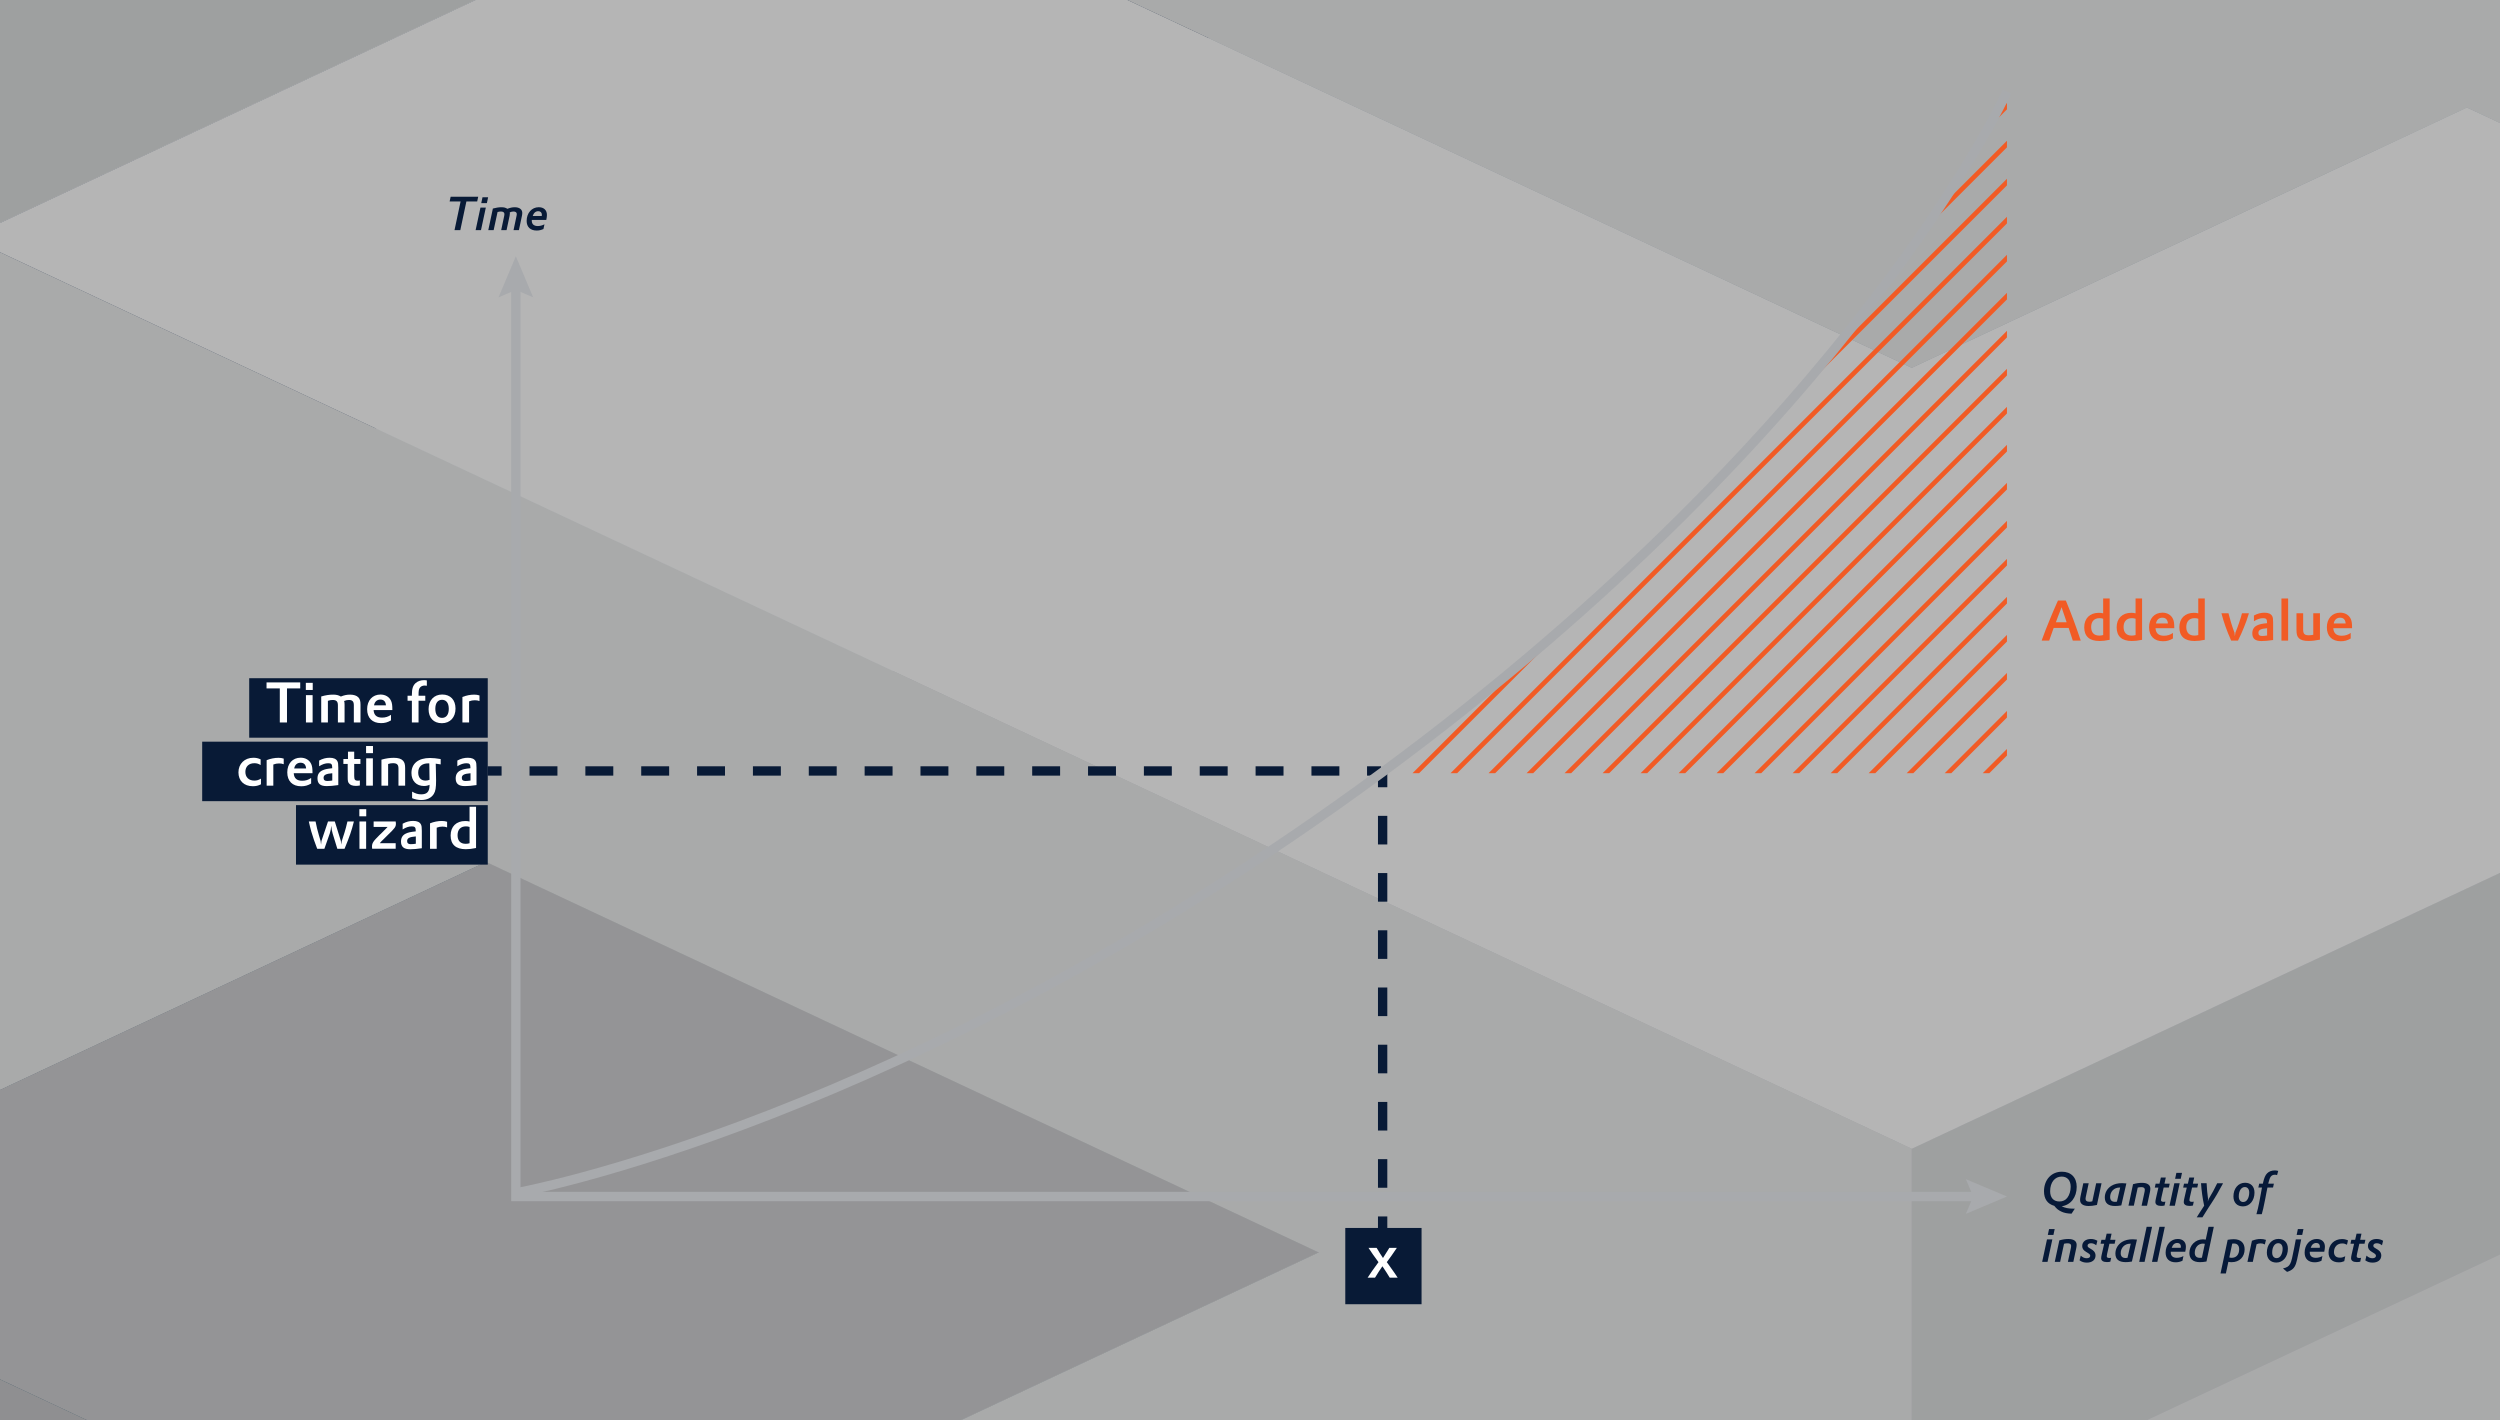
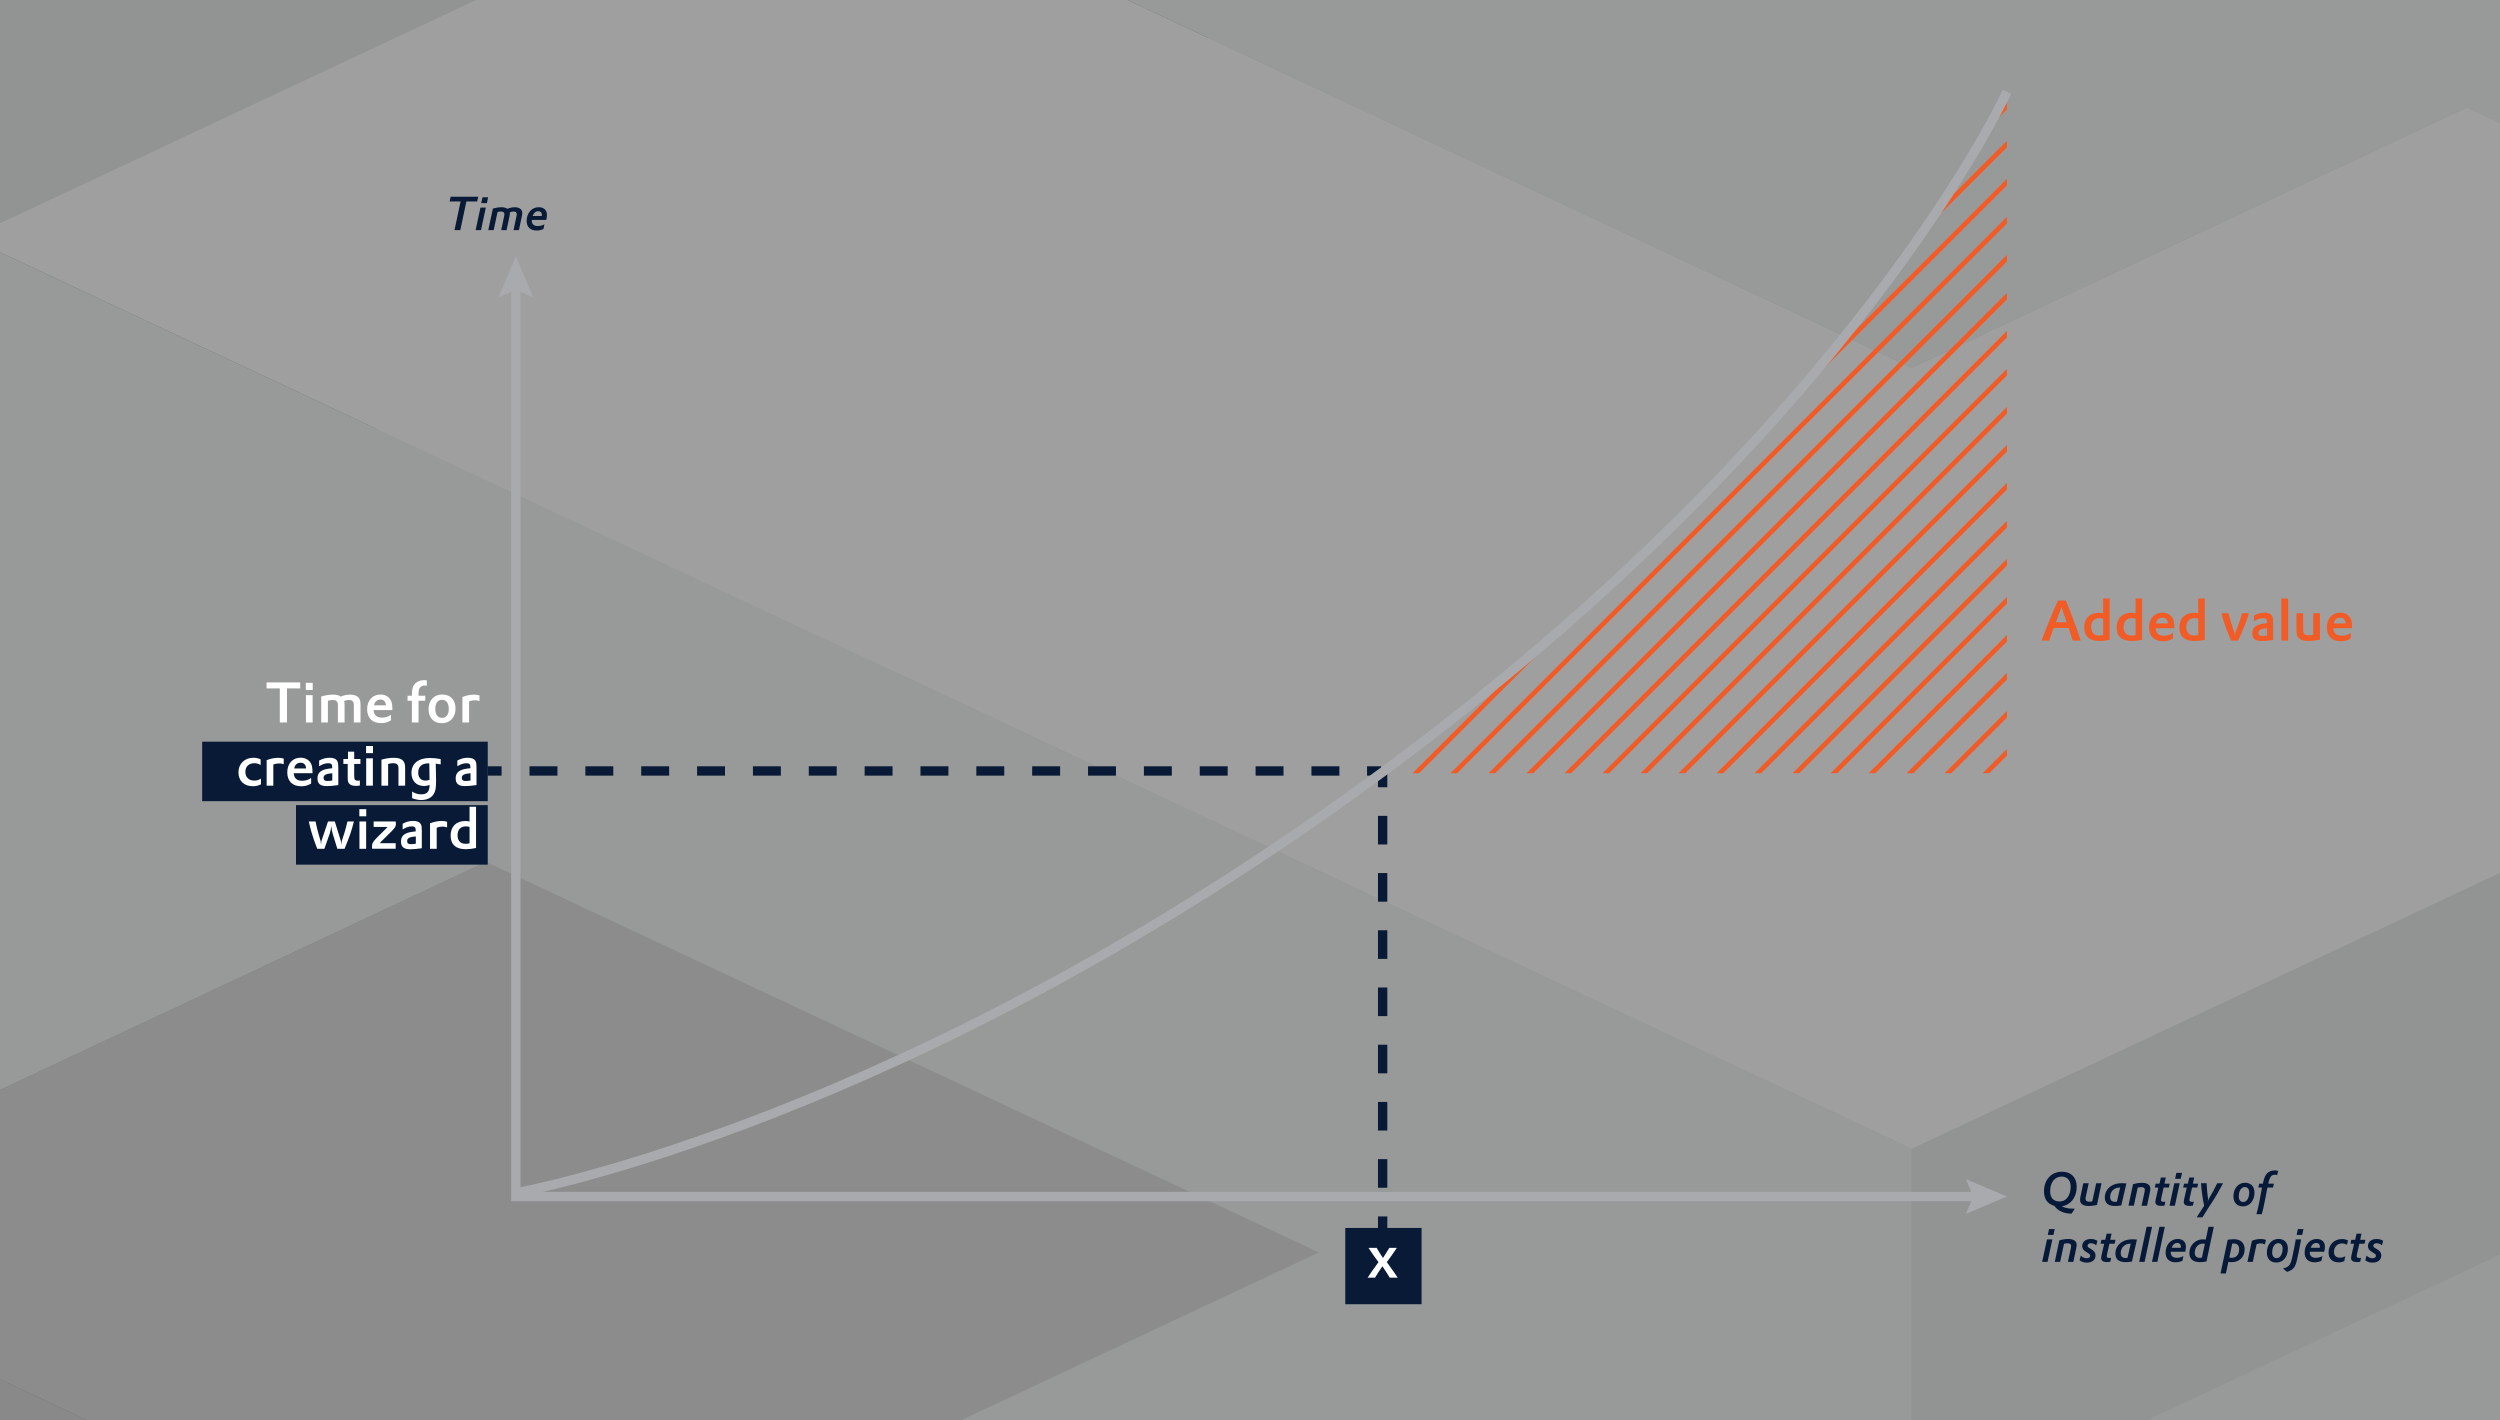
<svg xmlns="http://www.w3.org/2000/svg" viewBox="0 0 880 500">
  <rect x="0" y="0" width="880" height="500" fill="#808080" stroke="none" />
  <defs>
    <style>
      .cls-1 {
        stroke: #a8aaad;
      }

      .cls-1, .cls-2, .cls-3, .cls-4, .cls-5, .cls-6 {
        fill: none;
      }

      .cls-1, .cls-2, .cls-3, .cls-5, .cls-6 {
        stroke-miterlimit: 10;
      }

      .cls-1, .cls-3, .cls-5, .cls-6 {
        stroke-width: 3.29px;
      }

      .cls-7 {
        clip-path: url(#clippath-20);
      }

      .cls-8 {
        clip-path: url(#clippath-11);
      }

      .cls-9 {
        clip-path: url(#clippath-16);
      }

      .cls-10 {
        opacity: .3;
      }

      .cls-2 {
        stroke: #f15b25;
        stroke-width: 1.65px;
      }

      .cls-11 {
        clip-path: url(#clippath-2);
      }

      .cls-12 {
        clip-path: url(#clippath-13);
      }

      .cls-13 {
        fill: #002747;
      }

      .cls-13, .cls-4, .cls-14, .cls-15, .cls-16, .cls-17, .cls-18, .cls-19, .cls-20, .cls-21, .cls-22, .cls-23, .cls-24, .cls-25, .cls-26, .cls-27, .cls-28, .cls-29, .cls-30, .cls-31 {
        stroke-width: 0px;
      }

      .cls-32 {
        clip-path: url(#clippath-15);
      }

      .cls-3, .cls-5, .cls-6 {
        stroke: #081a36;
      }

      .cls-33 {
        clip-path: url(#clippath-6);
      }

      .cls-34 {
        clip-path: url(#clippath-7);
      }

      .cls-14 {
        fill: #00092c;
      }

      .cls-35 {
        clip-path: url(#clippath-1);
      }

      .cls-36 {
        clip-path: url(#clippath-4);
      }

      .cls-5 {
        stroke-dasharray: 0 0 9.83 9.83;
      }

      .cls-37 {
        clip-path: url(#clippath-12);
      }

      .cls-15 {
        fill: #f15b25;
      }

      .cls-16 {
        fill: #001738;
      }

      .cls-17 {
        fill: #bcbec0;
      }

      .cls-18 {
        fill: #2c4665;
      }

      .cls-19 {
        fill: #061938;
      }

      .cls-38 {
        clip-path: url(#clippath-9);
      }

      .cls-39 {
        clip-path: url(#clippath);
      }

      .cls-20 {
        fill: #9d9fa2;
      }

      .cls-21 {
        fill: #8ba3b3;
      }

      .cls-22 {
        fill: #7c92a1;
      }

      .cls-40 {
        clip-path: url(#clippath-19);
      }

      .cls-41 {
        clip-path: url(#clippath-3);
      }

      .cls-23 {
        fill: #a8aaad;
      }

      .cls-24 {
        fill: #e6e7e8;
      }

      .cls-25 {
        fill: #b1b3b6;
      }

      .cls-42 {
        clip-path: url(#clippath-8);
      }

      .cls-26 {
        fill: #a7a9ac;
      }

      .cls-27 {
        fill: #fff;
      }

      .cls-43 {
        clip-path: url(#clippath-18);
      }

      .cls-6 {
        stroke-dasharray: 0 0 10.07 10.07;
      }

      .cls-44 {
        clip-path: url(#clippath-14);
      }

      .cls-45 {
        clip-path: url(#clippath-17);
      }

      .cls-46 {
        clip-path: url(#clippath-5);
      }

      .cls-28 {
        fill: #081a36;
      }

      .cls-47 {
        clip-path: url(#clippath-10);
      }

      .cls-29 {
        fill: #143755;
      }

      .cls-30 {
        fill: #c7c8ca;
      }

      .cls-31 {
        fill: #d1d3d4;
      }
    </style>
    <clipPath id="clippath">
      <rect class="cls-4" y="520" width="880" height="500" />
    </clipPath>
    <clipPath id="clippath-1">
      <rect class="cls-4" x="0" y="478.28" width="880" height="665.62" />
    </clipPath>
    <clipPath id="clippath-2">
      <rect class="cls-4" x="0" y="478.28" width="880" height="665.62" />
    </clipPath>
    <clipPath id="clippath-3">
      <rect class="cls-4" x="0" y="478.28" width="880" height="665.62" />
    </clipPath>
    <clipPath id="clippath-4">
      <rect class="cls-4" x="-694.91" y="-358.56" width="2735.72" height="2210.8" />
    </clipPath>
    <clipPath id="clippath-5">
      <rect class="cls-4" width="880" height="500" />
    </clipPath>
    <clipPath id="clippath-6">
      <rect class="cls-4" x="0" y="-41.72" width="880" height="665.62" />
    </clipPath>
    <clipPath id="clippath-7">
      <rect class="cls-4" x="0" y="-41.72" width="880" height="665.62" />
    </clipPath>
    <clipPath id="clippath-8">
      <rect class="cls-4" x="0" y="-41.72" width="880" height="665.62" />
    </clipPath>
    <clipPath id="clippath-9">
      <rect class="cls-4" x="-694.91" y="-878.56" width="2735.72" height="2210.8" />
    </clipPath>
    <clipPath id="clippath-10">
      <rect class="cls-4" y="-520" width="880" height="500" />
    </clipPath>
    <clipPath id="clippath-11">
      <rect class="cls-4" x="0" y="-561.72" width="880" height="665.62" />
    </clipPath>
    <clipPath id="clippath-12">
      <rect class="cls-4" x="0" y="-561.72" width="880" height="665.62" />
    </clipPath>
    <clipPath id="clippath-13">
      <rect class="cls-4" x="0" y="-561.72" width="880" height="665.62" />
    </clipPath>
    <clipPath id="clippath-14">
      <rect class="cls-4" x="-694.91" y="-1398.56" width="2735.72" height="2210.8" />
    </clipPath>
    <clipPath id="clippath-15">
      <rect class="cls-4" width="880" height="500" />
    </clipPath>
    <clipPath id="clippath-16">
-       <rect class="cls-4" x="0" y="-41.72" width="880" height="665.62" />
-     </clipPath>
+       </clipPath>
    <clipPath id="clippath-17">
      <rect class="cls-4" x="0" y="-41.72" width="880" height="665.62" />
    </clipPath>
    <clipPath id="clippath-18">
      <rect class="cls-4" x="0" y="-41.72" width="880" height="665.62" />
    </clipPath>
    <clipPath id="clippath-19">
      <rect class="cls-4" x="-694.91" y="-878.56" width="2735.72" height="2210.8" />
    </clipPath>
    <clipPath id="clippath-20">
      <path class="cls-4" d="M486.14,272.17c167.6-123.49,220.31-239.88,220.31-239.88v239.88h-220.31Z" />
    </clipPath>
  </defs>
  <g id="Hintergrund">
    <g class="cls-39">
      <g id="Artwork_1" data-name="Artwork 1">
        <g class="cls-35">
          <g class="cls-11">
            <g class="cls-41">
              <g class="cls-10">
                <g class="cls-36">
                  <polygon class="cls-26" points="1454.58 801.5 1356.88 755.69 1259.16 709.87 1161.47 664.04 1063.77 618.23 966.05 572.41 868.36 526.58 770.66 480.77 672.95 434.95 575.25 480.77 477.53 526.58 379.84 572.41 282.14 618.23 184.42 664.04 282.14 709.87 379.84 755.69 477.53 801.5 575.25 755.69 672.95 709.87 770.66 664.04 868.36 709.87 966.05 755.69 1063.77 801.5 966.05 847.32 868.36 893.14 966.05 938.96 1063.77 984.78 1161.47 1030.6 1259.16 984.78 1356.88 938.96 1454.58 893.14 1552.29 847.32 1454.58 801.5" />
-                   <polygon class="cls-14" points="672.96 313.11 770.66 358.93 868.37 404.74 868.37 539.1 770.66 493.29 672.96 447.47 575.25 401.64 575.25 267.29 672.96 313.11" />
                  <polygon class="cls-13" points="966.07 358.93 1063.77 313.11 1161.48 267.29 1161.48 401.64 1063.77 447.47 966.07 493.29 868.37 539.1 868.37 404.74 966.07 358.93" />
                  <polygon class="cls-13" points="379.85 358.93 477.55 313.11 575.25 267.29 575.25 401.64 477.55 447.47 379.85 493.29 282.14 539.1 282.14 404.74 379.85 358.93" />
                  <polygon class="cls-14" points="-108.67 496.39 -10.97 542.2 86.74 588.02 184.44 633.85 184.44 768.21 86.74 722.38 -10.97 676.56 -108.67 630.75 -206.38 584.92 -206.38 450.57 -108.67 496.39" />
                  <polygon class="cls-13" points="282.14 588.03 379.85 542.2 477.55 496.39 477.55 630.75 379.85 676.56 282.14 722.38 184.44 768.2 184.44 633.85 282.14 588.03" />
                  <polygon class="cls-29" points="379.85 450.57 477.55 496.39 477.55 630.75 379.85 584.92 282.14 539.1 282.14 404.74 379.85 450.57" />
                  <polygon class="cls-17" points="282.14 404.74 379.85 358.94 477.55 313.11 575.25 267.28 672.96 313.11 770.66 358.94 868.37 404.74 966.07 358.94 1063.77 313.11 1161.48 267.28 1259.18 313.11 1356.89 358.94 1454.59 404.74 1552.29 450.57 1650 496.39 1747.7 542.2 1650 588.03 1552.29 633.85 1454.59 679.66 1356.89 725.48 1259.18 679.66 1161.48 633.85 1063.77 679.66 966.07 633.85 868.37 588.03 770.66 542.2 672.96 588.03 575.25 633.85 477.55 588.03 379.85 542.2 477.55 496.39 379.85 450.57 282.14 404.74" />
                  <polygon class="cls-31" points="-304.09 496.39 -401.78 542.2 -499.5 588.03 -597.2 633.85 -694.91 679.66 -597.2 725.48 -499.5 771.31 -401.78 817.11 -304.09 862.94 -206.38 908.76 -108.67 954.58 -10.97 908.76 86.74 862.94 184.44 817.11 282.14 771.31 379.85 725.48 477.55 679.66 575.25 633.85 477.55 588.03 379.85 542.2 282.14 588.03 184.44 633.85 86.74 588.03 -10.97 542.2 -108.67 496.39 -206.38 450.57 -304.09 496.39" />
                  <polygon class="cls-24" points="-108.67 404.74 -10.97 358.94 86.74 313.11 184.44 267.28 282.14 221.47 379.85 175.65 477.55 129.83 575.25 84.02 672.96 38.19 770.66 84.02 868.37 129.83 966.07 175.65 1063.77 221.47 1161.48 267.28 1063.77 313.11 966.07 358.94 868.37 404.74 770.66 358.94 672.96 313.11 575.25 267.28 477.55 313.11 379.85 358.94 282.14 404.74 379.85 450.57 477.55 496.39 379.85 542.2 282.14 588.03 184.44 633.85 86.74 588.03 -10.97 542.2 -108.67 496.39 -206.38 450.57 -108.67 404.74" />
                  <polygon class="cls-14" points="672.95 -83.65 575.25 -37.82 477.53 7.98 477.53 142.35 575.25 96.53 672.95 50.71 770.66 4.88 770.66 -129.47 672.95 -83.65" />
                  <polygon class="cls-13" points="379.84 -37.82 282.14 -83.65 184.42 -129.47 184.42 4.89 282.14 50.71 379.84 96.53 477.53 142.34 477.53 7.98 379.84 -37.82" />
                  <polygon class="cls-13" points="966.06 -37.82 868.36 -83.65 770.66 -129.47 770.66 4.89 868.36 50.71 966.06 96.53 1063.77 142.34 1063.77 7.98 966.06 -37.82" />
                  <polygon class="cls-13" points="1063.77 191.27 966.06 145.44 868.36 99.64 868.36 233.99 966.06 279.8 1063.77 325.62 1161.47 371.45 1161.47 237.09 1063.77 191.27" />
                  <polygon class="cls-29" points="966.06 53.81 868.36 99.63 868.36 233.99 966.06 188.17 1063.77 142.35 1063.77 7.99 966.06 53.81" />
                  <polygon class="cls-29" points="868.36 191.27 770.66 237.09 770.66 371.45 868.36 325.62 966.05 279.8 966.05 145.44 868.36 191.27" />
                  <polygon class="cls-18" points="672.95 191.27 575.25 145.44 575.25 279.8 672.95 325.62 770.66 371.45 770.66 237.09 672.95 191.27" />
                  <polygon class="cls-29" points="477.53 191.27 379.84 237.09 282.14 282.9 282.14 417.26 379.84 371.45 477.53 325.62 575.25 279.8 575.25 145.44 477.53 191.27" />
                  <polygon class="cls-18" points="282.14 282.9 282.14 417.26 184.43 371.45 184.43 237.09 282.14 282.9" />
                  <polygon class="cls-29" points="86.73 282.9 -10.99 328.73 -10.99 463.08 86.73 417.26 184.42 371.45 184.42 237.09 86.73 282.9" />
                  <polygon class="cls-24" points="1063.77 7.99 966.06 -37.82 868.36 -83.65 770.66 -129.47 672.95 -83.65 575.25 -37.82 477.53 7.99 379.83 -37.82 282.14 -83.65 184.42 -129.47 86.72 -83.65 -10.99 -37.82 -108.68 7.99 -206.39 53.81 -304.1 99.63 -401.8 145.44 -304.1 191.27 -206.39 237.09 -108.68 282.9 -10.99 328.73 86.72 282.9 184.42 237.09 282.14 282.9 379.83 237.09 477.53 191.27 575.25 145.44 672.95 191.27 770.66 237.09 868.36 191.27 966.06 145.44 868.36 99.63 966.06 53.81 1063.77 7.99" />
                  <polygon class="cls-13" points="1356.88 512.01 1259.17 466.18 1161.47 420.36 1063.77 374.55 966.06 328.73 868.36 282.9 770.66 237.09 770.66 371.45 868.36 417.26 966.06 463.08 1063.77 508.9 1161.47 554.72 1259.17 600.54 1356.88 646.36 1454.58 692.17 1454.58 557.82 1356.88 512.01" />
                  <polygon class="cls-17" points="1454.58 99.63 1356.88 145.44 1259.16 191.27 1161.47 237.09 1063.77 191.27 966.05 145.44 868.36 191.27 770.66 237.09 868.36 282.9 966.05 328.72 1063.77 374.55 1161.47 420.36 1259.16 466.18 1356.88 512 1454.58 557.82 1552.29 512 1649.99 466.18 1747.69 420.36 1845.41 374.55 1943.1 328.72 2040.81 282.9 1943.1 237.09 1845.41 191.27 1747.69 145.44 1649.99 99.63 1552.29 53.81 1454.58 99.63" />
                  <polygon class="cls-22" points="379.84 328.73 282.14 282.9 282.14 417.26 379.84 463.08 477.53 508.9 477.53 374.55 379.84 328.73" />
                  <polygon class="cls-22" points="575.25 603.64 477.54 557.82 379.83 512.01 282.14 466.18 282.14 600.54 379.83 646.37 477.54 692.17 575.25 738 672.94 783.82 672.94 649.46 575.25 603.64" />
                  <polygon class="cls-16" points="379.83 420.37 282.12 466.18 184.42 512 86.71 557.83 -10.99 603.64 -10.99 737.99 86.71 692.19 184.42 646.36 282.12 600.54 379.83 554.73 477.53 508.9 477.53 374.55 379.83 420.37" />
                  <polygon class="cls-17" points="-499.5 191.27 -597.21 237.09 -694.91 282.9 -597.21 328.73 -499.5 374.55 -401.8 420.36 -304.1 466.18 -206.39 512.01 -108.69 557.82 -10.99 603.64 86.73 557.82 184.42 512.01 282.14 466.18 379.84 420.36 477.53 374.55 379.84 328.73 282.14 282.9 184.42 237.09 86.73 282.9 -10.99 328.73 -108.69 282.9 -206.39 237.09 -304.1 191.27 -401.8 145.44 -499.5 191.27" />
                  <polygon class="cls-24" points="1063.77 649.46 966.06 603.64 868.36 557.82 770.66 603.64 672.95 649.46 575.25 603.64 477.53 557.82 379.83 512 282.14 466.18 184.42 512 86.72 557.82 -10.99 603.64 86.72 649.46 184.42 695.27 282.14 741.09 379.83 786.92 477.53 832.73 575.25 878.55 672.95 924.38 770.66 878.55 868.36 832.73 966.06 786.92 1063.77 741.09 1161.47 695.27 1063.77 649.46" />
                  <polygon class="cls-31" points="1356.88 512.01 1259.17 466.18 1161.47 420.36 1063.77 374.55 966.06 328.73 868.36 282.9 770.66 237.09 672.94 191.27 575.25 145.44 477.53 191.27 379.83 237.09 282.14 282.9 379.83 328.73 477.53 374.55 379.83 420.36 282.14 466.18 379.83 512.01 477.53 557.82 575.25 603.64 672.94 649.46 770.66 603.64 868.36 557.82 966.06 603.64 1063.77 649.46 1161.47 695.27 1259.17 649.46 1356.88 603.64 1454.58 557.82 1356.88 512.01" />
                  <polygon class="cls-26" points="672.94 -358.56 575.25 -312.74 477.53 -266.93 379.84 -221.11 282.14 -175.28 184.42 -129.47 282.14 -83.65 379.84 -37.82 477.53 7.99 575.25 -37.82 672.95 -83.65 770.66 -129.47 868.36 -83.65 966.06 -37.82 1063.77 7.99 966.06 53.81 868.36 99.63 966.06 145.44 1063.77 191.27 1161.47 237.09 1259.16 191.27 1356.88 145.44 1454.58 99.63 1552.29 53.81 1454.58 7.99 1356.88 -37.82 1259.16 -83.65 1161.47 -129.47 1063.77 -175.28 966.06 -221.11 868.36 -266.93 770.66 -312.74 672.95 -358.56 672.94 -358.56" />
                </g>
              </g>
            </g>
          </g>
        </g>
      </g>
    </g>
    <g class="cls-46">
      <g id="Artwork_1-2" data-name="Artwork 1">
        <g class="cls-33">
          <g class="cls-34">
            <g class="cls-42">
              <g class="cls-10">
                <g class="cls-38">
                  <polygon class="cls-14" points="672.95 189.87 575.25 235.69 477.53 281.5 477.53 415.86 575.25 370.04 672.95 324.22 770.66 278.4 770.66 144.04 672.95 189.87" />
                  <polygon class="cls-13" points="379.84 235.69 282.14 189.87 184.42 144.04 184.42 278.4 282.14 324.22 379.84 370.04 477.53 415.85 477.53 281.5 379.84 235.69" />
                  <polygon class="cls-13" points="966.06 235.69 868.36 189.87 770.66 144.04 770.66 278.4 868.36 324.22 966.06 370.04 1063.77 415.85 1063.77 281.5 966.06 235.69" />
                  <polygon class="cls-13" points="1063.77 464.78 966.06 418.96 868.36 373.15 868.36 507.5 966.06 553.31 1063.77 599.13 1161.47 644.96 1161.47 510.6 1063.77 464.78" />
                  <polygon class="cls-29" points="966.06 327.32 868.36 373.14 868.36 507.5 966.06 461.68 1063.77 415.86 1063.77 281.5 966.06 327.32" />
                  <polygon class="cls-29" points="868.36 464.78 770.66 510.6 770.66 644.96 868.36 599.13 966.05 553.31 966.05 418.96 868.36 464.78" />
                  <polygon class="cls-18" points="672.95 464.78 575.25 418.96 575.25 553.31 672.95 599.13 770.66 644.96 770.66 510.6 672.95 464.78" />
                  <polygon class="cls-29" points="477.53 464.78 379.84 510.6 282.14 556.41 282.14 690.77 379.84 644.96 477.53 599.13 575.25 553.31 575.25 418.96 477.53 464.78" />
                  <polygon class="cls-31" points="1063.77 281.5 966.06 235.69 868.36 189.87 770.66 144.04 672.95 189.87 575.25 235.69 477.53 281.5 379.83 235.69 282.14 189.87 184.42 144.04 86.72 189.87 -10.99 235.69 -108.68 281.5 -206.39 327.32 -304.1 373.14 -401.8 418.96 -304.1 464.78 -206.39 510.6 -108.68 556.41 -10.99 602.24 86.72 556.41 184.42 510.6 282.14 556.41 379.83 510.6 477.53 464.78 575.25 418.96 672.95 464.78 770.66 510.6 868.36 464.78 966.06 418.96 868.36 373.14 966.06 327.32 1063.77 281.5" />
-                   <polygon class="cls-17" points="1454.58 373.14 1356.88 418.96 1259.16 464.78 1161.47 510.6 1063.77 464.78 966.05 418.96 868.36 464.78 770.66 510.6 868.36 556.41 966.05 602.23 1063.77 648.06 1161.47 693.87 1259.16 739.69 1356.88 785.52 1454.58 831.33 1552.29 785.52 1649.99 739.69 1747.69 693.87 1845.41 648.06 1943.1 602.23 2040.81 556.41 1943.1 510.6 1845.41 464.78 1747.69 418.96 1649.99 373.14 1552.29 327.32 1454.58 373.14" />
                  <polygon class="cls-17" points="-499.5 464.78 -597.21 510.6 -694.91 556.41 -597.21 602.24 -499.5 648.06 -401.8 693.87 -304.1 739.69 -206.39 785.52 -108.69 831.33 -10.99 877.15 86.73 831.33 184.42 785.52 282.14 739.69 379.84 693.87 477.53 648.06 379.84 602.24 282.14 556.41 184.42 510.6 86.73 556.41 -10.99 602.24 -108.69 556.41 -206.39 510.6 -304.1 464.78 -401.8 418.96 -499.5 464.78" />
                  <polygon class="cls-26" points="1356.88 785.52 1259.17 739.69 1161.47 693.87 1063.77 648.06 966.06 602.24 868.36 556.41 770.66 510.6 672.94 464.78 575.25 418.96 477.53 464.78 379.83 510.6 282.14 556.41 379.83 602.24 477.53 648.06 379.83 693.87 282.14 739.69 379.83 785.52 477.53 831.33 575.25 877.15 672.94 922.98 770.66 877.15 868.36 831.33 966.06 877.15 1063.77 922.98 1161.47 968.78 1259.17 922.98 1356.88 877.15 1454.58 831.33 1356.88 785.52" />
                  <polygon class="cls-26" points="1454.58 281.5 1356.88 235.69 1259.16 189.87 1161.47 144.04 1063.77 98.23 966.05 52.41 868.36 6.58 770.66 -39.23 672.95 -85.05 575.25 -39.23 477.53 6.58 379.84 52.41 282.14 98.23 184.42 144.04 282.14 189.87 379.84 235.69 477.53 281.5 575.25 235.69 672.95 189.87 770.66 144.04 868.36 189.87 966.05 235.69 1063.77 281.5 966.05 327.32 868.36 373.14 966.05 418.96 1063.77 464.78 1161.47 510.6 1259.16 464.78 1356.88 418.96 1454.58 373.14 1552.29 327.32 1454.58 281.5" />
                  <polygon class="cls-14" points="672.96 -206.89 770.66 -161.07 868.37 -115.26 868.37 19.1 770.66 -26.71 672.96 -72.53 575.25 -118.36 575.25 -252.71 672.96 -206.89" />
                  <polygon class="cls-13" points="966.07 -161.07 1063.77 -206.89 1161.48 -252.71 1161.48 -118.36 1063.77 -72.53 966.07 -26.71 868.37 19.1 868.37 -115.26 966.07 -161.07" />
                  <polygon class="cls-13" points="379.85 -161.07 477.55 -206.89 575.25 -252.71 575.25 -118.36 477.55 -72.53 379.85 -26.71 282.14 19.1 282.14 -115.26 379.85 -161.07" />
                  <polygon class="cls-14" points="-108.67 -23.61 -10.97 22.2 86.74 68.02 184.44 113.85 184.44 248.21 86.74 202.38 -10.97 156.56 -108.67 110.75 -206.38 64.92 -206.38 -69.43 -108.67 -23.61" />
                  <polygon class="cls-13" points="282.14 68.03 379.85 22.2 477.55 -23.61 477.55 110.75 379.85 156.56 282.14 202.38 184.44 248.2 184.44 113.85 282.14 68.03" />
                  <polygon class="cls-29" points="379.85 -69.43 477.55 -23.61 477.55 110.75 379.85 64.92 282.14 19.1 282.14 -115.26 379.85 -69.43" />
                  <polygon class="cls-29" points="477.55 68.03 575.25 113.85 575.25 248.2 477.55 202.38 379.85 156.56 379.85 22.2 477.55 68.03" />
                  <polygon class="cls-18" points="672.96 68.03 770.66 22.2 770.66 156.56 672.96 202.38 575.25 248.2 575.25 113.85 672.96 68.03" />
                  <polygon class="cls-29" points="868.37 68.03 966.07 113.85 1063.77 159.66 1063.77 294.02 966.07 248.2 868.37 202.38 770.66 156.56 770.66 22.2 868.37 68.03" />
                  <polygon class="cls-17" points="282.14 -115.26 379.85 -161.06 477.55 -206.89 575.25 -252.72 672.96 -206.89 770.66 -161.06 868.37 -115.26 966.07 -161.06 1063.77 -206.89 1161.48 -252.72 1259.18 -206.89 1356.89 -161.06 1454.59 -115.26 1552.29 -69.43 1650 -23.61 1747.7 22.2 1650 68.03 1552.29 113.85 1454.59 159.66 1356.89 205.48 1259.18 159.66 1161.48 113.85 1063.77 159.66 966.07 113.85 868.37 68.03 770.66 22.2 672.96 68.03 575.25 113.85 477.55 68.03 379.85 22.2 477.55 -23.61 379.85 -69.43 282.14 -115.26" />
                  <polygon class="cls-13" points="-10.97 388.76 86.74 342.94 184.44 297.11 282.14 251.3 379.85 205.48 477.55 159.66 575.25 113.85 575.25 248.21 477.55 294.02 379.85 339.84 282.14 385.66 184.44 431.47 86.74 477.3 -10.97 523.12 -108.67 568.93 -108.67 434.57 -10.97 388.76" />
                  <polygon class="cls-31" points="-304.09 -23.61 -401.78 22.2 -499.5 68.03 -597.2 113.85 -694.91 159.66 -597.2 205.48 -499.5 251.31 -401.78 297.11 -304.09 342.94 -206.38 388.76 -108.67 434.58 -10.97 388.76 86.74 342.94 184.44 297.11 282.14 251.31 379.85 205.48 477.55 159.66 575.25 113.85 477.55 68.03 379.85 22.2 282.14 68.03 184.44 113.85 86.74 68.03 -10.97 22.2 -108.67 -23.61 -206.38 -69.43 -304.09 -23.61" />
                  <polygon class="cls-22" points="966.07 205.48 1063.77 159.66 1063.77 294.02 966.07 339.84 868.37 385.66 868.37 251.31 966.07 205.48" />
                  <polygon class="cls-22" points="770.66 480.4 868.37 434.57 966.07 388.76 1063.77 342.94 1063.77 477.29 966.07 523.12 868.37 568.93 770.66 614.75 672.96 660.57 672.96 526.22 770.66 480.4" />
                  <polygon class="cls-21" points="575.25 480.4 672.96 526.22 672.96 660.57 575.25 614.75 477.55 568.93 477.55 434.57 575.25 480.4" />
                  <polygon class="cls-20" points="-10.97 480.4 86.74 526.22 184.44 572.03 184.44 706.39 86.74 660.57 -10.97 614.75 -108.67 568.93 -108.67 434.57 -10.97 480.4" />
                  <polygon class="cls-22" points="282.14 526.22 379.85 480.4 477.55 434.58 477.55 568.93 379.85 614.75 282.14 660.57 184.44 706.38 184.44 572.03 282.14 526.22" />
                  <polygon class="cls-16" points="966.07 297.13 1063.78 342.93 1161.49 388.76 1259.2 434.59 1356.89 480.4 1356.89 614.75 1259.2 568.94 1161.49 523.12 1063.78 477.29 966.07 431.48 868.37 385.66 868.37 251.31 966.07 297.13" />
                  <polygon class="cls-24" points="1650.01 68.03 1552.29 113.85 1454.59 159.66 1356.89 205.48 1259.18 159.66 1161.48 113.85 1063.77 159.66 966.07 205.48 868.37 251.3 966.07 297.12 1063.77 342.94 1161.48 388.76 1259.18 434.57 1356.89 480.39 1454.59 434.57 1552.29 388.76 1650.01 342.94 1747.7 297.12 1845.4 251.3 1943.12 205.48 2040.81 159.66 1943.12 113.85 1845.4 68.03 1747.7 22.2 1650.01 68.03" />
                  <polygon class="cls-17" points="770.66 755.31 868.37 709.49 966.07 663.68 1063.77 617.85 1161.48 572.03 1259.18 526.22 1356.89 480.4 1356.89 614.75 1259.18 660.57 1161.48 706.39 1063.77 752.21 966.07 798.04 868.37 843.84 770.66 889.67 672.96 935.49 672.96 801.13 770.66 755.31" />
                  <polygon class="cls-31" points="282.14 526.22 379.85 480.4 477.55 434.58 575.25 480.4 672.96 526.22 770.66 480.4 868.37 434.58 966.07 388.76 1063.77 342.94 1161.48 388.76 1259.18 434.58 1356.89 480.4 1259.18 526.22 1161.48 572.03 1063.77 617.85 966.07 663.68 868.37 709.49 770.66 755.31 672.96 801.13 575.25 755.31 477.55 709.49 379.85 663.68 282.14 617.85 184.44 572.03 282.14 526.22" />
                  <polygon class="cls-26" points="-10.97 388.76 86.74 342.94 184.44 297.11 282.14 251.3 379.85 205.48 477.55 159.66 575.25 113.85 672.96 68.02 770.66 22.2 868.37 68.02 966.07 113.85 1063.77 159.66 966.07 205.48 868.37 251.3 966.07 297.11 1063.77 342.94 966.07 388.76 868.37 434.57 770.66 480.39 672.96 526.22 575.25 480.39 477.55 434.57 379.85 480.39 282.14 526.22 184.44 572.03 86.74 526.22 -10.97 480.39 -108.67 434.57 -10.97 388.76" />
                  <polygon class="cls-24" points="-108.67 -115.26 -10.97 -161.06 86.74 -206.89 184.44 -252.72 282.14 -298.53 379.85 -344.35 477.55 -390.17 575.25 -435.98 672.96 -481.81 770.66 -435.98 868.37 -390.17 966.07 -344.35 1063.77 -298.53 1161.48 -252.72 1063.77 -206.89 966.07 -161.06 868.37 -115.26 770.66 -161.06 672.96 -206.89 575.25 -252.72 477.55 -206.89 379.85 -161.06 282.14 -115.26 379.85 -69.43 477.55 -23.61 379.85 22.2 282.14 68.03 184.44 113.85 86.74 68.03 -10.97 22.2 -108.67 -23.61 -206.38 -69.43 -108.67 -115.26" />
                  <polygon class="cls-13" points="1356.88 -7.99 1259.17 -53.82 1161.47 -99.64 1063.77 -145.45 966.06 -191.27 868.36 -237.1 770.66 -282.91 770.66 -148.55 868.36 -102.74 966.06 -56.92 1063.77 -11.1 1161.47 34.72 1259.17 80.54 1356.88 126.36 1454.58 172.17 1454.58 37.82 1356.88 -7.99" />
                  <polygon class="cls-17" points="1454.58 -420.37 1356.88 -374.56 1259.16 -328.73 1161.47 -282.91 1063.77 -328.73 966.05 -374.56 868.36 -328.73 770.66 -282.91 868.36 -237.1 966.05 -191.28 1063.77 -145.45 1161.47 -99.64 1259.16 -53.82 1356.88 -8 1454.58 37.82 1552.29 -8 1649.99 -53.82 1747.69 -99.64 1845.41 -145.45 1943.1 -191.28 2040.81 -237.1 1943.1 -282.91 1845.41 -328.73 1747.69 -374.56 1649.99 -420.37 1552.29 -466.19 1454.58 -420.37" />
                  <polygon class="cls-22" points="575.25 83.64 477.54 37.82 379.83 -7.99 282.14 -53.82 282.14 80.54 379.83 126.37 477.54 172.17 575.25 218 672.94 263.82 672.94 129.46 575.25 83.64" />
                  <polygon class="cls-21" points="770.66 83.64 672.95 129.46 672.95 263.82 770.66 218 868.36 172.17 868.36 37.82 770.66 83.64" />
                  <polygon class="cls-22" points="1063.77 129.46 966.06 83.64 868.36 37.82 868.36 172.17 966.06 218 1063.77 263.82 1161.47 309.63 1161.47 175.27 1063.77 129.46" />
                  <polygon class="cls-16" points="379.83 -99.63 282.12 -53.82 184.42 -8 86.71 37.83 -10.99 83.64 -10.99 217.99 86.71 172.19 184.42 126.36 282.12 80.54 379.83 34.73 477.53 -11.1 477.53 -145.45 379.83 -99.63" />
                  <polygon class="cls-17" points="-499.5 -328.73 -597.21 -282.91 -694.91 -237.1 -597.21 -191.27 -499.5 -145.45 -401.8 -99.64 -304.1 -53.82 -206.39 -7.99 -108.69 37.82 -10.99 83.64 86.73 37.82 184.42 -7.99 282.14 -53.82 379.84 -99.64 477.53 -145.45 379.84 -191.27 282.14 -237.1 184.42 -282.91 86.73 -237.1 -10.99 -191.27 -108.69 -237.1 -206.39 -282.91 -304.1 -328.73 -401.8 -374.56 -499.5 -328.73" />
                  <polygon class="cls-17" points="1063.77 221.1 966.06 266.92 868.36 312.73 770.66 358.55 672.95 404.38 672.95 538.74 770.66 492.91 868.36 447.09 966.06 401.28 1063.77 355.46 1161.47 309.63 1161.47 175.28 1063.77 221.1" />
                  <polygon class="cls-31" points="575.25 358.55 477.54 312.73 379.83 266.92 282.14 221.1 184.43 175.27 86.72 129.46 -10.99 83.64 -10.99 218 86.72 263.82 184.43 309.63 282.14 355.45 379.83 401.28 477.54 447.09 575.25 492.91 672.94 538.73 672.94 404.38 575.25 358.55" />
                  <polygon class="cls-24" points="1063.77 129.46 966.06 83.64 868.36 37.82 770.66 83.64 672.95 129.46 575.25 83.64 477.53 37.82 379.83 -8 282.14 -53.82 184.42 -8 86.72 37.82 -10.99 83.64 86.72 129.46 184.42 175.27 282.14 221.09 379.83 266.92 477.53 312.73 575.25 358.55 672.95 404.38 770.66 358.55 868.36 312.73 966.06 266.92 1063.77 221.09 1161.47 175.27 1063.77 129.46" />
                  <polygon class="cls-31" points="1356.88 -7.99 1259.17 -53.82 1161.47 -99.64 1063.77 -145.45 966.06 -191.27 868.36 -237.1 770.66 -282.91 672.94 -328.73 575.25 -374.56 477.53 -328.73 379.83 -282.91 282.14 -237.1 379.83 -191.27 477.53 -145.45 379.83 -99.64 282.14 -53.82 379.83 -7.99 477.53 37.82 575.25 83.64 672.94 129.46 770.66 83.64 868.36 37.82 966.06 83.64 1063.77 129.46 1161.47 175.27 1259.17 129.46 1356.88 83.64 1454.58 37.82 1356.88 -7.99" />
                </g>
              </g>
            </g>
          </g>
        </g>
      </g>
    </g>
    <g class="cls-47">
      <g id="Artwork_1-3" data-name="Artwork 1">
        <g class="cls-8">
          <g class="cls-37">
            <g class="cls-12">
              <g class="cls-10">
                <g class="cls-44">
                  <polygon class="cls-13" points="1063.77 -55.22 966.06 -101.04 868.36 -146.85 868.36 -12.5 966.06 33.31 1063.77 79.13 1161.47 124.96 1161.47 -9.4 1063.77 -55.22" />
                  <polygon class="cls-29" points="868.36 -55.22 770.66 -9.4 770.66 124.96 868.36 79.13 966.05 33.31 966.05 -101.04 868.36 -55.22" />
                  <polygon class="cls-18" points="672.95 -55.22 575.25 -101.04 575.25 33.31 672.95 79.13 770.66 124.96 770.66 -9.4 672.95 -55.22" />
                  <polygon class="cls-29" points="477.53 -55.22 379.84 -9.4 282.14 36.41 282.14 170.77 379.84 124.96 477.53 79.13 575.25 33.31 575.25 -101.04 477.53 -55.22" />
                  <polygon class="cls-18" points="282.14 36.41 282.14 170.77 184.43 124.96 184.43 -9.4 282.14 36.41" />
                  <polygon class="cls-29" points="86.73 36.41 -10.99 82.24 -10.99 216.59 86.73 170.77 184.42 124.96 184.42 -9.4 86.73 36.41" />
                  <polygon class="cls-31" points="1063.77 -238.5 966.06 -284.31 868.36 -330.13 770.66 -375.96 672.95 -330.13 575.25 -284.31 477.53 -238.5 379.83 -284.31 282.14 -330.13 184.42 -375.96 86.72 -330.13 -10.99 -284.31 -108.68 -238.5 -206.39 -192.68 -304.1 -146.86 -401.8 -101.04 -304.1 -55.22 -206.39 -9.4 -108.68 36.41 -10.99 82.24 86.72 36.41 184.42 -9.4 282.14 36.41 379.83 -9.4 477.53 -55.22 575.25 -101.04 672.95 -55.22 770.66 -9.4 868.36 -55.22 966.06 -101.04 868.36 -146.86 966.06 -192.68 1063.77 -238.5" />
                  <polygon class="cls-13" points="1356.88 265.52 1259.17 219.69 1161.47 173.87 1063.77 128.06 966.06 82.24 868.36 36.41 770.66 -9.4 770.66 124.96 868.36 170.77 966.06 216.59 1063.77 262.42 1161.47 308.23 1259.17 354.05 1356.88 399.87 1454.58 445.68 1454.58 311.33 1356.88 265.52" />
                  <polygon class="cls-17" points="1454.58 -146.86 1356.88 -101.04 1259.16 -55.22 1161.47 -9.4 1063.77 -55.22 966.05 -101.04 868.36 -55.22 770.66 -9.4 868.36 36.41 966.05 82.23 1063.77 128.06 1161.47 173.87 1259.16 219.69 1356.88 265.52 1454.58 311.33 1552.29 265.52 1649.99 219.69 1747.69 173.87 1845.41 128.06 1943.1 82.23 2040.81 36.41 1943.1 -9.4 1845.41 -55.22 1747.69 -101.04 1649.99 -146.86 1552.29 -192.68 1454.58 -146.86" />
                  <polygon class="cls-22" points="379.84 82.24 282.14 36.41 282.14 170.77 379.84 216.59 477.53 262.42 477.53 128.06 379.84 82.24" />
                  <polygon class="cls-22" points="282.14 354.05 379.83 399.88 477.53 445.68 575.25 491.51 672.94 537.33 672.94 402.97 575.25 357.15 477.53 311.33 379.83 265.52 282.14 219.69 282.14 354.05" />
                  <polygon class="cls-21" points="770.66 357.15 672.95 402.98 672.95 537.33 770.66 491.51 868.36 445.68 868.36 311.33 770.66 357.15" />
                  <polygon class="cls-22" points="868.36 445.68 966.06 491.51 1063.77 537.33 1161.47 583.14 1161.47 448.78 1063.77 402.98 966.06 357.15 868.36 311.33 868.36 445.68" />
                  <polygon class="cls-16" points="379.83 173.88 282.12 219.69 184.42 265.51 86.71 311.34 -10.99 357.15 -10.99 491.5 86.71 445.7 184.42 399.88 282.12 354.05 379.83 308.24 477.53 262.41 477.53 128.06 379.83 173.88" />
                  <polygon class="cls-17" points="-499.5 -55.22 -597.21 -9.4 -694.91 36.41 -597.21 82.24 -499.5 128.06 -401.8 173.87 -304.1 219.69 -206.39 265.52 -108.69 311.33 -10.99 357.15 86.73 311.33 184.42 265.52 282.14 219.69 379.84 173.87 477.53 128.06 379.84 82.24 282.14 36.41 184.42 -9.4 86.73 36.41 -10.99 82.24 -108.69 36.41 -206.39 -9.4 -304.1 -55.22 -401.8 -101.04 -499.5 -55.22" />
                  <polygon class="cls-30" points="1063.77 494.61 966.06 540.43 868.36 586.24 770.66 632.07 672.95 677.89 672.95 812.25 770.66 766.42 868.36 720.6 966.06 674.79 1063.77 628.97 1161.47 583.14 1161.47 448.78 1063.77 494.61" />
                  <polygon class="cls-17" points="-10.99 491.51 86.72 537.33 184.43 583.14 282.14 628.96 379.83 674.79 477.53 720.6 575.25 766.42 672.94 812.24 672.94 677.89 575.25 632.07 477.53 586.24 379.83 540.43 282.14 494.61 184.43 448.78 86.72 402.98 -10.99 357.15 -10.99 491.51" />
                  <polygon class="cls-31" points="184.42 265.52 86.72 311.33 -10.99 357.15 86.72 402.98 184.42 448.78 282.14 494.61 379.83 540.43 477.53 586.24 575.25 632.07 672.95 677.89 770.66 632.07 868.36 586.24 966.06 540.43 1063.77 494.61 1161.47 448.78 1063.77 402.98 966.06 357.15 868.36 311.33 770.66 357.15 672.95 402.98 575.25 357.15 477.53 311.33 379.83 265.52 282.14 219.69 184.42 265.52" />
                  <polygon class="cls-26" points="1356.88 265.52 1259.17 219.69 1161.47 173.87 1063.77 128.06 966.06 82.24 868.36 36.41 770.66 -9.4 672.94 -55.22 575.25 -101.04 477.53 -55.22 379.83 -9.4 282.14 36.41 379.83 82.24 477.53 128.06 379.83 173.87 282.14 219.69 379.83 265.52 477.53 311.33 575.25 357.15 672.94 402.98 770.66 357.15 868.36 311.33 966.06 357.15 1063.77 402.98 1161.47 448.78 1259.17 402.98 1356.88 357.15 1454.58 311.33 1356.88 265.52" />
                  <polygon class="cls-13" points="-10.97 -131.24 86.74 -177.06 184.44 -222.89 282.14 -268.7 379.85 -314.52 477.55 -360.34 575.25 -406.15 575.25 -271.79 477.55 -225.98 379.85 -180.16 282.14 -134.34 184.44 -88.53 86.74 -42.7 -10.97 3.12 -108.67 48.93 -108.67 -85.43 -10.97 -131.24" />
                  <polygon class="cls-22" points="770.66 -39.6 868.37 -85.43 966.07 -131.24 1063.77 -177.06 1063.77 -42.71 966.07 3.12 868.37 48.93 770.66 94.75 672.96 140.57 672.96 6.22 770.66 -39.6" />
                  <polygon class="cls-21" points="575.25 -39.6 672.96 6.22 672.96 140.57 575.25 94.75 477.55 48.93 477.55 -85.43 575.25 -39.6" />
                  <polygon class="cls-20" points="-10.97 -39.6 86.74 6.22 184.44 52.03 184.44 186.39 86.74 140.57 -10.97 94.75 -108.67 48.93 -108.67 -85.43 -10.97 -39.6" />
                  <polygon class="cls-22" points="282.14 6.22 379.85 -39.6 477.55 -85.42 477.55 48.93 379.85 94.75 282.14 140.57 184.44 186.38 184.44 52.03 282.14 6.22" />
                  <polygon class="cls-16" points="966.07 -222.87 1063.78 -177.07 1161.49 -131.24 1259.2 -85.41 1356.89 -39.6 1356.89 94.75 1259.2 48.94 1161.49 3.12 1063.78 -42.71 966.07 -88.52 868.37 -134.34 868.37 -268.69 966.07 -222.87" />
                  <polygon class="cls-25" points="282.14 97.85 379.85 143.68 477.55 189.49 575.25 235.31 672.96 281.13 672.96 415.49 575.25 369.67 477.55 323.84 379.85 278.03 282.14 232.21 184.44 186.39 184.44 52.03 282.14 97.85" />
                  <polygon class="cls-17" points="770.66 235.31 868.37 189.49 966.07 143.68 1063.77 97.85 1161.48 52.03 1259.18 6.22 1356.89 -39.6 1356.89 94.75 1259.18 140.57 1161.48 186.39 1063.77 232.21 966.07 278.04 868.37 323.84 770.66 369.67 672.96 415.49 672.96 281.13 770.66 235.31" />
                  <polygon class="cls-31" points="282.14 6.22 379.85 -39.6 477.55 -85.42 575.25 -39.6 672.96 6.22 770.66 -39.6 868.37 -85.42 966.07 -131.24 1063.77 -177.06 1161.48 -131.24 1259.18 -85.42 1356.89 -39.6 1259.18 6.22 1161.48 52.03 1063.77 97.85 966.07 143.68 868.37 189.49 770.66 235.31 672.96 281.13 575.25 235.31 477.55 189.49 379.85 143.68 282.14 97.85 184.44 52.03 282.14 6.22" />
                  <polygon class="cls-26" points="-10.97 -131.24 86.74 -177.06 184.44 -222.89 282.14 -268.7 379.85 -314.52 477.55 -360.34 575.25 -406.15 672.96 -451.98 770.66 -497.8 868.37 -451.98 966.07 -406.15 1063.77 -360.34 966.07 -314.52 868.37 -268.7 966.07 -222.89 1063.77 -177.06 966.07 -131.24 868.37 -85.43 770.66 -39.61 672.96 6.22 575.25 -39.61 477.55 -85.43 379.85 -39.61 282.14 6.22 184.44 52.03 86.74 6.22 -10.97 -39.61 -108.67 -85.43 -10.97 -131.24" />
                  <polygon class="cls-17" points="1063.77 -298.9 966.06 -253.08 868.36 -207.27 770.66 -161.45 672.95 -115.62 672.95 18.74 770.66 -27.09 868.36 -72.91 966.06 -118.72 1063.77 -164.54 1161.47 -210.37 1161.47 -344.72 1063.77 -298.9" />
                  <polygon class="cls-31" points="575.25 -161.45 477.54 -207.27 379.83 -253.08 282.14 -298.9 184.43 -344.73 86.72 -390.54 -10.99 -436.36 -10.99 -302 86.72 -256.18 184.43 -210.37 282.14 -164.55 379.83 -118.72 477.54 -72.91 575.25 -27.09 672.94 18.73 672.94 -115.62 575.25 -161.45" />
                </g>
              </g>
            </g>
          </g>
        </g>
      </g>
    </g>
    <g class="cls-32">
      <g id="Artwork_1-4" data-name="Artwork 1">
        <g class="cls-9">
          <g class="cls-45">
            <g class="cls-43">
              <g class="cls-10">
                <g class="cls-40">
                  <polygon class="cls-14" points="672.95 189.87 575.25 235.69 477.53 281.5 477.53 415.86 575.25 370.04 672.95 324.22 770.66 278.4 770.66 144.04 672.95 189.87" />
                  <polygon class="cls-13" points="379.84 235.69 282.14 189.87 184.42 144.04 184.42 278.4 282.14 324.22 379.84 370.04 477.53 415.85 477.53 281.5 379.84 235.69" />
                  <polygon class="cls-13" points="966.06 235.69 868.36 189.87 770.66 144.04 770.66 278.4 868.36 324.22 966.06 370.04 1063.77 415.85 1063.77 281.5 966.06 235.69" />
                  <polygon class="cls-13" points="1063.77 464.78 966.06 418.96 868.36 373.15 868.36 507.5 966.06 553.31 1063.77 599.13 1161.47 644.96 1161.47 510.6 1063.77 464.78" />
                  <polygon class="cls-29" points="966.06 327.32 868.36 373.14 868.36 507.5 966.06 461.68 1063.77 415.86 1063.77 281.5 966.06 327.32" />
                  <polygon class="cls-29" points="868.36 464.78 770.66 510.6 770.66 644.96 868.36 599.13 966.05 553.31 966.05 418.96 868.36 464.78" />
                  <polygon class="cls-18" points="672.95 464.78 575.25 418.96 575.25 553.31 672.95 599.13 770.66 644.96 770.66 510.6 672.95 464.78" />
                  <polygon class="cls-29" points="477.53 464.78 379.84 510.6 282.14 556.41 282.14 690.77 379.84 644.96 477.53 599.13 575.25 553.31 575.25 418.96 477.53 464.78" />
                  <polygon class="cls-31" points="1063.77 281.5 966.06 235.69 868.36 189.87 770.66 144.04 672.95 189.87 575.25 235.69 477.53 281.5 379.83 235.69 282.14 189.87 184.42 144.04 86.72 189.87 -10.99 235.69 -108.68 281.5 -206.39 327.32 -304.1 373.14 -401.8 418.96 -304.1 464.78 -206.39 510.6 -108.68 556.41 -10.99 602.24 86.72 556.41 184.42 510.6 282.14 556.41 379.83 510.6 477.53 464.78 575.25 418.96 672.95 464.78 770.66 510.6 868.36 464.78 966.06 418.96 868.36 373.14 966.06 327.32 1063.77 281.5" />
                  <polygon class="cls-17" points="1454.58 373.14 1356.88 418.96 1259.16 464.78 1161.47 510.6 1063.77 464.78 966.05 418.96 868.36 464.78 770.66 510.6 868.36 556.41 966.05 602.23 1063.77 648.06 1161.47 693.87 1259.16 739.69 1356.88 785.52 1454.58 831.33 1552.29 785.52 1649.99 739.69 1747.69 693.87 1845.41 648.06 1943.1 602.23 2040.81 556.41 1943.1 510.6 1845.41 464.78 1747.69 418.96 1649.99 373.14 1552.29 327.32 1454.58 373.14" />
                  <polygon class="cls-17" points="-499.5 464.78 -597.21 510.6 -694.91 556.41 -597.21 602.24 -499.5 648.06 -401.8 693.87 -304.1 739.69 -206.39 785.52 -108.69 831.33 -10.99 877.15 86.73 831.33 184.42 785.52 282.14 739.69 379.84 693.87 477.53 648.06 379.84 602.24 282.14 556.41 184.42 510.6 86.73 556.41 -10.99 602.24 -108.69 556.41 -206.39 510.6 -304.1 464.78 -401.8 418.96 -499.5 464.78" />
                  <polygon class="cls-26" points="1356.88 785.52 1259.17 739.69 1161.47 693.87 1063.77 648.06 966.06 602.24 868.36 556.41 770.66 510.6 672.94 464.78 575.25 418.96 477.53 464.78 379.83 510.6 282.14 556.41 379.83 602.24 477.53 648.06 379.83 693.87 282.14 739.69 379.83 785.52 477.53 831.33 575.25 877.15 672.94 922.98 770.66 877.15 868.36 831.33 966.06 877.15 1063.77 922.98 1161.47 968.78 1259.17 922.98 1356.88 877.15 1454.58 831.33 1356.88 785.52" />
                  <polygon class="cls-26" points="1454.58 281.5 1356.88 235.69 1259.16 189.87 1161.47 144.04 1063.77 98.23 966.05 52.41 868.36 6.58 770.66 -39.23 672.95 -85.05 575.25 -39.23 477.53 6.58 379.84 52.41 282.14 98.23 184.42 144.04 282.14 189.87 379.84 235.69 477.53 281.5 575.25 235.69 672.95 189.87 770.66 144.04 868.36 189.87 966.05 235.69 1063.77 281.5 966.05 327.32 868.36 373.14 966.05 418.96 1063.77 464.78 1161.47 510.6 1259.16 464.78 1356.88 418.96 1454.58 373.14 1552.29 327.32 1454.58 281.5" />
                  <polygon class="cls-14" points="672.96 -206.89 770.66 -161.07 868.37 -115.26 868.37 19.1 770.66 -26.71 672.96 -72.53 575.25 -118.36 575.25 -252.71 672.96 -206.89" />
                  <polygon class="cls-13" points="966.07 -161.07 1063.77 -206.89 1161.48 -252.71 1161.48 -118.36 1063.77 -72.53 966.07 -26.71 868.37 19.1 868.37 -115.26 966.07 -161.07" />
                  <polygon class="cls-13" points="379.85 -161.07 477.55 -206.89 575.25 -252.71 575.25 -118.36 477.55 -72.53 379.85 -26.71 282.14 19.1 282.14 -115.26 379.85 -161.07" />
                  <polygon class="cls-14" points="-108.67 -23.61 -10.97 22.2 86.74 68.02 184.44 113.85 184.44 248.21 86.74 202.38 -10.97 156.56 -108.67 110.75 -206.38 64.92 -206.38 -69.43 -108.67 -23.61" />
                  <polygon class="cls-13" points="282.14 68.03 379.85 22.2 477.55 -23.61 477.55 110.75 379.85 156.56 282.14 202.38 184.44 248.2 184.44 113.85 282.14 68.03" />
                  <polygon class="cls-29" points="379.85 -69.43 477.55 -23.61 477.55 110.75 379.85 64.92 282.14 19.1 282.14 -115.26 379.85 -69.43" />
                  <polygon class="cls-29" points="477.55 68.03 575.25 113.85 575.25 248.2 477.55 202.38 379.85 156.56 379.85 22.2 477.55 68.03" />
                  <polygon class="cls-18" points="672.96 68.03 770.66 22.2 770.66 156.56 672.96 202.38 575.25 248.2 575.25 113.85 672.96 68.03" />
                  <polygon class="cls-29" points="868.37 68.03 966.07 113.85 1063.77 159.66 1063.77 294.02 966.07 248.2 868.37 202.38 770.66 156.56 770.66 22.2 868.37 68.03" />
                  <polygon class="cls-17" points="282.14 -115.26 379.85 -161.06 477.55 -206.89 575.25 -252.72 672.96 -206.89 770.66 -161.06 868.37 -115.26 966.07 -161.06 1063.77 -206.89 1161.48 -252.72 1259.18 -206.89 1356.89 -161.06 1454.59 -115.26 1552.29 -69.43 1650 -23.61 1747.7 22.2 1650 68.03 1552.29 113.85 1454.59 159.66 1356.89 205.48 1259.18 159.66 1161.48 113.85 1063.77 159.66 966.07 113.85 868.37 68.03 770.66 22.2 672.96 68.03 575.25 113.85 477.55 68.03 379.85 22.2 477.55 -23.61 379.85 -69.43 282.14 -115.26" />
                  <polygon class="cls-13" points="-10.97 388.76 86.74 342.94 184.44 297.11 282.14 251.3 379.85 205.48 477.55 159.66 575.25 113.85 575.25 248.21 477.55 294.02 379.85 339.84 282.14 385.66 184.44 431.47 86.74 477.3 -10.97 523.12 -108.67 568.93 -108.67 434.57 -10.97 388.76" />
                  <polygon class="cls-31" points="-304.09 -23.61 -401.78 22.2 -499.5 68.03 -597.2 113.85 -694.91 159.66 -597.2 205.48 -499.5 251.31 -401.78 297.11 -304.09 342.94 -206.38 388.76 -108.67 434.58 -10.97 388.76 86.74 342.94 184.44 297.11 282.14 251.31 379.85 205.48 477.55 159.66 575.25 113.85 477.55 68.03 379.85 22.2 282.14 68.03 184.44 113.85 86.74 68.03 -10.97 22.2 -108.67 -23.61 -206.38 -69.43 -304.09 -23.61" />
                  <polygon class="cls-22" points="966.07 205.48 1063.77 159.66 1063.77 294.02 966.07 339.84 868.37 385.66 868.37 251.31 966.07 205.48" />
                  <polygon class="cls-22" points="770.66 480.4 868.37 434.57 966.07 388.76 1063.77 342.94 1063.77 477.29 966.07 523.12 868.37 568.93 770.66 614.75 672.96 660.57 672.96 526.22 770.66 480.4" />
                  <polygon class="cls-21" points="575.25 480.4 672.96 526.22 672.96 660.57 575.25 614.75 477.55 568.93 477.55 434.57 575.25 480.4" />
                  <polygon class="cls-20" points="-10.97 480.4 86.74 526.22 184.44 572.03 184.44 706.39 86.74 660.57 -10.97 614.75 -108.67 568.93 -108.67 434.57 -10.97 480.4" />
                  <polygon class="cls-22" points="282.14 526.22 379.85 480.4 477.55 434.58 477.55 568.93 379.85 614.75 282.14 660.57 184.44 706.38 184.44 572.03 282.14 526.22" />
                  <polygon class="cls-16" points="966.07 297.13 1063.78 342.93 1161.49 388.76 1259.2 434.59 1356.89 480.4 1356.89 614.75 1259.2 568.94 1161.49 523.12 1063.78 477.29 966.07 431.48 868.37 385.66 868.37 251.31 966.07 297.13" />
-                   <polygon class="cls-24" points="1650.01 68.03 1552.29 113.85 1454.59 159.66 1356.89 205.48 1259.18 159.66 1161.48 113.85 1063.77 159.66 966.07 205.48 868.37 251.3 966.07 297.12 1063.77 342.94 1161.48 388.76 1259.18 434.57 1356.89 480.39 1454.59 434.57 1552.29 388.76 1650.01 342.94 1747.7 297.12 1845.4 251.3 1943.12 205.48 2040.81 159.66 1943.12 113.85 1845.4 68.03 1747.7 22.2 1650.01 68.03" />
                  <polygon class="cls-17" points="770.66 755.31 868.37 709.49 966.07 663.68 1063.77 617.85 1161.48 572.03 1259.18 526.22 1356.89 480.4 1356.89 614.75 1259.18 660.57 1161.48 706.39 1063.77 752.21 966.07 798.04 868.37 843.84 770.66 889.67 672.96 935.49 672.96 801.13 770.66 755.31" />
                  <polygon class="cls-31" points="282.14 526.22 379.85 480.4 477.55 434.58 575.25 480.4 672.96 526.22 770.66 480.4 868.37 434.58 966.07 388.76 1063.77 342.94 1161.48 388.76 1259.18 434.58 1356.89 480.4 1259.18 526.22 1161.48 572.03 1063.77 617.85 966.07 663.68 868.37 709.49 770.66 755.31 672.96 801.13 575.25 755.31 477.55 709.49 379.85 663.68 282.14 617.85 184.44 572.03 282.14 526.22" />
                  <polygon class="cls-26" points="-10.97 388.76 86.74 342.94 184.44 297.11 282.14 251.3 379.85 205.48 477.55 159.66 575.25 113.85 672.96 68.02 770.66 22.2 868.37 68.02 966.07 113.85 1063.77 159.66 966.07 205.48 868.37 251.3 966.07 297.11 1063.77 342.94 966.07 388.76 868.37 434.57 770.66 480.39 672.96 526.22 575.25 480.39 477.55 434.57 379.85 480.39 282.14 526.22 184.44 572.03 86.74 526.22 -10.97 480.39 -108.67 434.57 -10.97 388.76" />
                  <polygon class="cls-24" points="-108.67 -115.26 -10.97 -161.06 86.74 -206.89 184.44 -252.72 282.14 -298.53 379.85 -344.35 477.55 -390.17 575.25 -435.98 672.96 -481.81 770.66 -435.98 868.37 -390.17 966.07 -344.35 1063.77 -298.53 1161.48 -252.72 1063.77 -206.89 966.07 -161.06 868.37 -115.26 770.66 -161.06 672.96 -206.89 575.25 -252.72 477.55 -206.89 379.85 -161.06 282.14 -115.26 379.85 -69.43 477.55 -23.61 379.85 22.2 282.14 68.03 184.44 113.85 86.74 68.03 -10.97 22.2 -108.67 -23.61 -206.38 -69.43 -108.67 -115.26" />
                  <polygon class="cls-13" points="1356.88 -7.99 1259.17 -53.82 1161.47 -99.64 1063.77 -145.45 966.06 -191.27 868.36 -237.1 770.66 -282.91 770.66 -148.55 868.36 -102.74 966.06 -56.92 1063.77 -11.1 1161.47 34.72 1259.17 80.54 1356.88 126.36 1454.58 172.17 1454.58 37.82 1356.88 -7.99" />
                  <polygon class="cls-17" points="1454.58 -420.37 1356.88 -374.56 1259.16 -328.73 1161.47 -282.91 1063.77 -328.73 966.05 -374.56 868.36 -328.73 770.66 -282.91 868.36 -237.1 966.05 -191.28 1063.77 -145.45 1161.47 -99.64 1259.16 -53.82 1356.88 -8 1454.58 37.82 1552.29 -8 1649.99 -53.82 1747.69 -99.64 1845.41 -145.45 1943.1 -191.28 2040.81 -237.1 1943.1 -282.91 1845.41 -328.73 1747.69 -374.56 1649.99 -420.37 1552.29 -466.19 1454.58 -420.37" />
                  <polygon class="cls-22" points="575.25 83.64 477.54 37.82 379.83 -7.99 282.14 -53.82 282.14 80.54 379.83 126.37 477.54 172.17 575.25 218 672.94 263.82 672.94 129.46 575.25 83.64" />
                  <polygon class="cls-21" points="770.66 83.64 672.95 129.46 672.95 263.82 770.66 218 868.36 172.17 868.36 37.82 770.66 83.64" />
                  <polygon class="cls-22" points="1063.77 129.46 966.06 83.64 868.36 37.82 868.36 172.17 966.06 218 1063.77 263.82 1161.47 309.63 1161.47 175.27 1063.77 129.46" />
                  <polygon class="cls-16" points="379.83 -99.63 282.12 -53.82 184.42 -8 86.71 37.83 -10.99 83.64 -10.99 217.99 86.71 172.19 184.42 126.36 282.12 80.54 379.83 34.73 477.53 -11.1 477.53 -145.45 379.83 -99.63" />
                  <polygon class="cls-17" points="-499.5 -328.73 -597.21 -282.91 -694.91 -237.1 -597.21 -191.27 -499.5 -145.45 -401.8 -99.64 -304.1 -53.82 -206.39 -7.99 -108.69 37.82 -10.99 83.64 86.73 37.82 184.42 -7.99 282.14 -53.82 379.84 -99.64 477.53 -145.45 379.84 -191.27 282.14 -237.1 184.42 -282.91 86.73 -237.1 -10.99 -191.27 -108.69 -237.1 -206.39 -282.91 -304.1 -328.73 -401.8 -374.56 -499.5 -328.73" />
                  <polygon class="cls-17" points="1063.77 221.1 966.06 266.92 868.36 312.73 770.66 358.55 672.95 404.38 672.95 538.74 770.66 492.91 868.36 447.09 966.06 401.28 1063.77 355.46 1161.47 309.63 1161.47 175.28 1063.77 221.1" />
                  <polygon class="cls-31" points="575.25 358.55 477.54 312.73 379.83 266.92 282.14 221.1 184.43 175.27 86.72 129.46 -10.99 83.64 -10.99 218 86.72 263.82 184.43 309.63 282.14 355.45 379.83 401.28 477.54 447.09 575.25 492.91 672.94 538.73 672.94 404.38 575.25 358.55" />
                  <polygon class="cls-24" points="1063.77 129.46 966.06 83.64 868.36 37.82 770.66 83.64 672.95 129.46 575.25 83.64 477.53 37.82 379.83 -8 282.14 -53.82 184.42 -8 86.72 37.82 -10.99 83.64 86.72 129.46 184.42 175.27 282.14 221.09 379.83 266.92 477.53 312.73 575.25 358.55 672.95 404.38 770.66 358.55 868.36 312.73 966.06 266.92 1063.77 221.09 1161.47 175.27 1063.77 129.46" />
                  <polygon class="cls-31" points="1356.88 -7.99 1259.17 -53.82 1161.47 -99.64 1063.77 -145.45 966.06 -191.27 868.36 -237.1 770.66 -282.91 672.94 -328.73 575.25 -374.56 477.53 -328.73 379.83 -282.91 282.14 -237.1 379.83 -191.27 477.53 -145.45 379.83 -99.64 282.14 -53.82 379.83 -7.99 477.53 37.82 575.25 83.64 672.94 129.46 770.66 83.64 868.36 37.82 966.06 83.64 1063.77 129.46 1161.47 175.27 1259.17 129.46 1356.88 83.64 1454.58 37.82 1356.88 -7.99" />
                </g>
              </g>
            </g>
          </g>
        </g>
      </g>
    </g>
  </g>
  <g id="Layer_2" data-name="Layer 2">
    <g>
      <g>
        <path class="cls-28" d="M162.12,70.92h-3.85l.36-1.68h9.7l-.36,1.68h-3.8l-2.14,10.08h-2.04l2.14-10.08Z" />
        <path class="cls-28" d="M169.12,73.08h1.89l-1.7,7.92h-1.89l1.7-7.92ZM169.84,69.44h1.98l-.44,2.07h-1.98l.44-2.07Z" />
        <path class="cls-28" d="M173.47,73.41c1.17-.31,2.11-.46,3.03-.46s1.53.16,2.09.56c.99-.4,1.75-.56,2.63-.56,1.6,0,2.62.77,2.62,1.99,0,.33-.05.71-.13,1.09l-1.05,4.97h-1.89l1.07-5.07c.05-.21.07-.41.07-.59,0-.56-.41-.89-1.15-.89-.46,0-.77.08-1.33.31.03.15.05.23.05.35,0,.26-.03.56-.1.86l-1.07,5.04h-1.89l1.07-5.04c.05-.21.07-.43.07-.61,0-.58-.44-.91-1.22-.91-.36,0-.69.05-1.2.18l-1.37,6.37h-1.89l1.61-7.59Z" />
        <path class="cls-28" d="M187.19,77.41v.3c0,1.2.76,1.86,2.14,1.86.76,0,1.56-.21,2.32-.61l-.35,1.66c-.89.38-1.55.53-2.4.53-2.22,0-3.52-1.25-3.52-3.39,0-2.78,1.81-4.82,4.26-4.82,1.78,0,2.88,1.02,2.88,2.72,0,.53-.07,1.02-.23,1.76h-5.1ZM190.69,76.04c.03-.2.05-.31.05-.43,0-.79-.48-1.27-1.27-1.27-.92,0-1.61.59-1.96,1.7h3.18Z" />
      </g>
      <g>
        <path class="cls-19" d="M729.19,427.21c-1.48-.03-2.63-.26-3.66-.76-1.05-.51-1.6-.96-2.42-1.99-2.39-.68-3.62-2.4-3.62-5.14,0-4.03,2.6-6.88,6.29-6.88,3.23,0,5.22,2.03,5.22,5.32,0,3.69-2.09,6.4-5.3,6.85,1.15.59,2.44.84,4.18.84h.46l-1.15,1.76ZM724.91,422.92c1.19,0,2.17-.46,2.8-1.32.74-.97,1.17-2.4,1.17-3.87,0-2.24-1.19-3.57-3.18-3.57-2.42,0-4.05,2.06-4.05,5.14,0,2.3,1.19,3.62,3.26,3.62Z" />
        <path class="cls-19" d="M735.22,416.5l-1.04,4.91c-.05.2-.07.39-.07.61,0,.64.46.99,1.32.99.36,0,.66-.03,1.07-.15l1.35-6.35h1.89l-1.61,7.62-.3.07c-1.07.23-1.83.31-2.63.31-1.94,0-3.01-.76-3.01-2.11,0-.36.05-.77.13-1.19l1-4.71h1.89Z" />
        <path class="cls-19" d="M746.71,424.3c-.96.17-1.51.21-2.21.21-2.4,0-3.61-1-3.61-3.01,0-1.7.87-3.21,2.37-4.12,1-.61,2.22-.91,3.72-.91.51,0,.97.03,1.5.1l-1.78,7.72ZM746.3,418.01h-.2c-1.93,0-3.33,1.4-3.33,3.36,0,1.1.59,1.68,1.73,1.68.2,0,.35-.02.66-.07l1.14-4.97Z" />
        <path class="cls-19" d="M750.83,416.84c1.23-.35,2.16-.48,3.19-.48,1.84,0,2.9.72,2.9,2.04,0,.35-.05.74-.13,1.15l-1.04,4.86h-1.91l1.07-4.99c.05-.23.07-.46.07-.66,0-.58-.43-.89-1.22-.89-.41,0-.76.03-1.28.16l-1.37,6.37h-1.89l1.61-7.57Z" />
        <path class="cls-19" d="M758.79,416.64h1.35l.49-2.16h1.73l-.46,2.16h1.84l-.3,1.38h-1.83l-.81,3.56c-.08.33-.13.66-.13.84,0,.43.31.63.96.63.2,0,.33-.02.59-.07l-.3,1.37c-.43.1-.82.13-1.23.13-1.27,0-1.99-.49-1.99-1.35,0-.31.07-.82.2-1.33l.86-3.77h-1.27l.3-1.38Z" />
        <path class="cls-19" d="M765.36,416.5h1.89l-1.7,7.92h-1.89l1.7-7.92ZM766.08,412.86h1.98l-.44,2.07h-1.98l.44-2.07Z" />
        <path class="cls-19" d="M768.79,416.64h1.35l.49-2.16h1.73l-.46,2.16h1.84l-.3,1.38h-1.83l-.81,3.56c-.08.33-.13.66-.13.84,0,.43.31.63.95.63.2,0,.33-.02.59-.07l-.3,1.37c-.43.1-.82.13-1.23.13-1.27,0-1.99-.49-1.99-1.35,0-.31.07-.82.2-1.33l.86-3.77h-1.27l.3-1.38Z" />
        <path class="cls-19" d="M776.72,416.5l.02.18c.08,1.73.25,3.66.46,5.04l.03.26-.08.99.3-.92.12-.2c.99-1.61,2.06-3.59,2.8-5.17l.08-.18h2.06l-.16.33c-.49.94-1.25,2.32-1.91,3.44-.61,1.05-1.3,2.17-1.96,3.16l-.99,1.51c-.79,1.22-1.66,2.6-2.11,3.36l-.12.2h-2.01c.25-.41.36-.61.71-1.15.61-.97.71-1.12,1.55-2.39l.36-.56-.07-.3c-.49-2.29-.86-4.87-1.04-7.61h1.96Z" />
        <path class="cls-19" d="M790.25,416.33c2.07,0,3.33,1.32,3.33,3.46,0,2.81-1.7,4.86-4.05,4.86-2.07,0-3.36-1.33-3.36-3.51,0-2.8,1.7-4.81,4.08-4.81ZM789.62,423.1c.66,0,1.17-.33,1.55-1,.35-.59.56-1.5.56-2.3,0-1.22-.58-1.96-1.56-1.96-1.25,0-2.12,1.35-2.12,3.28,0,1.25.59,1.99,1.58,1.99Z" />
        <path class="cls-19" d="M795.24,416.64h1.28l.07-.3c.38-1.71.81-2.7,1.42-3.31.68-.69,1.6-1.04,2.73-1.04.43,0,.74.05,1.19.17l-.4,1.48c-.28-.1-.44-.13-.72-.13-1.27,0-1.79.64-2.31,2.8l-.07.33h1.98l-.3,1.37h-1.96l-.07.3c-.1.48-.21,1.04-.33,1.66l-.36,1.94c-.31,1.65-.46,2.32-.72,3.46-.18.77-.3,1.2-.48,1.86l-.07.18h-1.86l.05-.2c.18-.63.35-1.23.48-1.84.1-.43.23-1.02.38-1.75.07-.35.13-.67.2-1.02.07-.35.1-.48.13-.69l.36-1.94c.07-.33.12-.67.18-1,.07-.31.08-.46.13-.69l.05-.26h-1.28l.3-1.37Z" />
        <path class="cls-19" d="M720.54,436.26h1.89l-1.7,7.92h-1.89l1.7-7.92ZM721.27,432.62h1.98l-.44,2.07h-1.98l.44-2.07Z" />
        <path class="cls-19" d="M724.89,436.61c1.23-.35,2.16-.48,3.19-.48,1.84,0,2.9.72,2.9,2.04,0,.35-.05.74-.13,1.15l-1.04,4.86h-1.91l1.07-4.99c.05-.23.07-.46.07-.66,0-.58-.43-.89-1.22-.89-.41,0-.76.03-1.28.16l-1.37,6.37h-1.89l1.61-7.57Z" />
        <path class="cls-19" d="M732.44,441.99c.64.62,1.32.91,2.07.91s1.25-.31,1.25-.86c0-.26-.1-.46-.35-.67q-.12-.1-.56-.38c-.15-.08-.4-.23-.51-.31-.99-.59-1.4-1.19-1.4-2.07,0-1.5,1.2-2.49,3.05-2.49.86,0,1.58.21,2.29.63l-.4,1.58c-.68-.51-1.2-.71-1.86-.71-.72,0-1.19.33-1.19.84,0,.35.16.58.66.86,1.07.64,1.22.74,1.58,1.12.36.41.56.91.56,1.5,0,1.53-1.19,2.5-3.05,2.5-.99,0-1.75-.23-2.57-.79l.41-1.65Z" />
        <path class="cls-19" d="M739.7,436.41h1.35l.49-2.16h1.73l-.46,2.16h1.84l-.3,1.38h-1.83l-.81,3.56c-.08.33-.13.66-.13.84,0,.43.31.63.96.63.2,0,.33-.02.59-.07l-.3,1.37c-.43.1-.82.13-1.23.13-1.27,0-1.99-.49-1.99-1.35,0-.31.07-.82.2-1.33l.86-3.77h-1.27l.3-1.38Z" />
        <path class="cls-19" d="M750.44,444.06c-.96.17-1.51.21-2.21.21-2.4,0-3.61-1-3.61-3.01,0-1.7.87-3.21,2.37-4.12,1-.61,2.22-.91,3.72-.91.51,0,.97.03,1.5.1l-1.78,7.72ZM750.02,437.78h-.2c-1.93,0-3.33,1.4-3.33,3.36,0,1.1.59,1.68,1.73,1.68.2,0,.35-.02.66-.07l1.14-4.97Z" />
        <path class="cls-19" d="M755.61,431.83h1.91l-2.63,12.35h-1.89l2.62-12.35Z" />
        <path class="cls-19" d="M760.11,431.83h1.91l-2.63,12.35h-1.89l2.62-12.35Z" />
        <path class="cls-19" d="M764.11,440.59v.3c0,1.2.76,1.86,2.14,1.86.76,0,1.56-.21,2.32-.61l-.35,1.66c-.89.38-1.55.53-2.4.53-2.22,0-3.52-1.25-3.52-3.39,0-2.78,1.81-4.82,4.26-4.82,1.78,0,2.88,1.02,2.88,2.72,0,.53-.07,1.02-.23,1.76h-5.1ZM767.62,439.22c.03-.2.05-.31.05-.43,0-.79-.48-1.27-1.27-1.27-.92,0-1.61.59-1.96,1.7h3.18Z" />
        <path class="cls-19" d="M777.37,431.83h1.89l-2.58,12.22c-.91.17-1.6.23-2.32.23-2.4,0-3.7-1.14-3.7-3.23,0-2.68,2.12-4.81,4.81-4.81.33,0,.59.03.95.1l.96-4.51ZM776.1,437.82c-.26-.05-.44-.07-.68-.07-1.66,0-2.86,1.35-2.86,3.23,0,1.17.63,1.78,1.83,1.78.18,0,.35-.02.68-.05l1.04-4.89Z" />
        <path class="cls-19" d="M784.14,436.41c.84-.15,1.53-.21,2.17-.21,2.4,0,3.8,1.3,3.8,3.56,0,2.68-1.84,4.53-4.56,4.53-.41,0-.67-.03-1.17-.12l-.87,4.1h-1.89l2.52-11.85ZM784.71,442.63c.35.08.54.12.86.12,1.61,0,2.62-1.15,2.62-3.01,0-1.3-.66-2.03-1.86-2.03-.2,0-.36.02-.59.05l-1.02,4.87Z" />
        <path class="cls-19" d="M792.68,436.75c1.14-.44,2.02-.62,3-.62.71,0,1.28.08,1.94.31l-.4,1.61c-.51-.28-.91-.38-1.5-.38-.51,0-.86.07-1.4.3l-1.33,6.21h-1.89l1.58-7.43Z" />
        <path class="cls-19" d="M802.01,436.1c2.07,0,3.33,1.32,3.33,3.46,0,2.81-1.7,4.86-4.05,4.86-2.07,0-3.36-1.33-3.36-3.51,0-2.8,1.7-4.81,4.08-4.81ZM801.38,442.86c.66,0,1.17-.33,1.55-1,.35-.59.56-1.5.56-2.3,0-1.22-.58-1.96-1.56-1.96-1.25,0-2.12,1.35-2.12,3.28,0,1.25.59,1.99,1.58,1.99Z" />
        <path class="cls-19" d="M810.03,436.26l-.07.26-.67,3.44c-.64,3.19-.87,4.18-1.12,4.89-.54,1.55-1.4,2.32-3.13,2.85l-1.43-1.2c1.45-.36,2.04-.74,2.52-1.63.25-.43.44-1.04.67-1.99.18-.82.46-2.12.76-3.66l.51-2.7.05-.26h1.91ZM808.84,432.62h1.98l-.44,2.07h-1.96l.43-2.07Z" />
        <path class="cls-19" d="M813.04,440.59v.3c0,1.2.76,1.86,2.14,1.86.76,0,1.56-.21,2.32-.61l-.35,1.66c-.89.38-1.55.53-2.4.53-2.22,0-3.52-1.25-3.52-3.39,0-2.78,1.81-4.82,4.26-4.82,1.78,0,2.88,1.02,2.88,2.72,0,.53-.07,1.02-.23,1.76h-5.1ZM816.55,439.22c.03-.2.05-.31.05-.43,0-.79-.48-1.27-1.27-1.27-.92,0-1.61.59-1.96,1.7h3.18Z" />
        <path class="cls-19" d="M826.12,438.14c-.58-.31-1.05-.45-1.68-.45-1.71,0-2.88,1.22-2.88,3,0,1.3.76,2.01,2.09,2.01.66,0,1.1-.12,1.88-.49l-.35,1.73c-.71.3-1.2.4-1.94.4-2.26,0-3.59-1.27-3.59-3.42,0-2.8,1.96-4.77,4.73-4.77.79,0,1.35.13,2.11.46l-.36,1.55Z" />
        <path class="cls-19" d="M827.67,436.41h1.35l.49-2.16h1.73l-.46,2.16h1.84l-.3,1.38h-1.83l-.81,3.56c-.08.33-.13.66-.13.84,0,.43.31.63.96.63.2,0,.33-.02.59-.07l-.3,1.37c-.43.1-.82.13-1.23.13-1.27,0-1.99-.49-1.99-1.35,0-.31.07-.82.2-1.33l.86-3.77h-1.27l.3-1.38Z" />
        <path class="cls-19" d="M833.02,441.99c.64.62,1.32.91,2.07.91s1.25-.31,1.25-.86c0-.26-.1-.46-.35-.67q-.12-.1-.56-.38c-.15-.08-.4-.23-.51-.31-.99-.59-1.4-1.19-1.4-2.07,0-1.5,1.2-2.49,3.05-2.49.86,0,1.58.21,2.29.63l-.4,1.58c-.68-.51-1.2-.71-1.86-.71-.72,0-1.19.33-1.19.84,0,.35.16.58.66.86,1.07.64,1.22.74,1.58,1.12.36.41.56.91.56,1.5,0,1.53-1.19,2.5-3.05,2.5-.99,0-1.75-.23-2.57-.79l.41-1.65Z" />
      </g>
-       <rect class="cls-28" x="87.72" y="238.73" width="83.97" height="20.94" />
      <rect class="cls-28" x="71.17" y="261.07" width="100.52" height="20.94" />
      <rect class="cls-28" x="104.19" y="283.41" width="67.5" height="20.94" />
      <rect class="cls-28" x="473.54" y="432.24" width="26.85" height="26.85" />
      <g class="cls-7">
        <g>
          <line class="cls-2" x1="684.29" y1="-74.31" x2="361.67" y2="248.3" />
          <line class="cls-2" x1="690.98" y1="-67.62" x2="368.36" y2="254.99" />
          <line class="cls-2" x1="697.67" y1="-60.93" x2="375.05" y2="261.68" />
          <line class="cls-2" x1="704.36" y1="-54.24" x2="381.74" y2="268.37" />
          <line class="cls-2" x1="711.05" y1="-47.55" x2="388.43" y2="275.06" />
          <line class="cls-2" x1="717.74" y1="-40.86" x2="395.12" y2="281.75" />
          <line class="cls-2" x1="724.43" y1="-34.17" x2="401.82" y2="288.44" />
          <line class="cls-2" x1="731.12" y1="-27.48" x2="408.5" y2="295.13" />
          <line class="cls-2" x1="737.81" y1="-20.79" x2="415.19" y2="301.82" />
          <line class="cls-2" x1="744.5" y1="-14.1" x2="421.88" y2="308.51" />
          <line class="cls-2" x1="751.19" y1="-7.41" x2="428.57" y2="315.2" />
          <line class="cls-2" x1="757.88" y1="-.72" x2="435.26" y2="321.89" />
          <line class="cls-2" x1="764.57" y1="5.97" x2="441.95" y2="328.58" />
          <line class="cls-2" x1="771.26" y1="12.66" x2="448.64" y2="335.27" />
          <line class="cls-2" x1="777.95" y1="19.35" x2="455.33" y2="341.96" />
          <line class="cls-2" x1="784.64" y1="26.04" x2="462.03" y2="348.65" />
          <line class="cls-2" x1="791.33" y1="32.73" x2="468.71" y2="355.34" />
          <line class="cls-2" x1="798.02" y1="39.42" x2="475.41" y2="362.03" />
          <line class="cls-2" x1="804.71" y1="46.11" x2="482.09" y2="368.72" />
          <line class="cls-2" x1="811.4" y1="52.8" x2="488.78" y2="375.41" />
          <line class="cls-2" x1="818.09" y1="59.49" x2="495.47" y2="382.1" />
          <line class="cls-2" x1="824.78" y1="66.18" x2="502.16" y2="388.79" />
          <line class="cls-2" x1="831.47" y1="72.87" x2="508.85" y2="395.48" />
          <line class="cls-2" x1="838.16" y1="79.56" x2="515.54" y2="402.17" />
          <line class="cls-2" x1="844.85" y1="86.25" x2="522.24" y2="408.86" />
          <line class="cls-2" x1="851.54" y1="92.94" x2="528.93" y2="415.55" />
          <line class="cls-2" x1="858.23" y1="99.63" x2="535.62" y2="422.24" />
          <line class="cls-2" x1="864.92" y1="106.32" x2="542.32" y2="428.93" />
          <line class="cls-2" x1="871.61" y1="113.01" x2="549.01" y2="435.62" />
          <line class="cls-2" x1="878.3" y1="119.7" x2="555.7" y2="442.31" />
          <line class="cls-2" x1="884.99" y1="126.39" x2="562.39" y2="449" />
          <line class="cls-2" x1="891.68" y1="133.08" x2="569.08" y2="455.69" />
          <line class="cls-2" x1="898.37" y1="139.77" x2="575.77" y2="462.38" />
          <line class="cls-2" x1="905.06" y1="146.46" x2="582.46" y2="469.07" />
          <line class="cls-2" x1="911.75" y1="153.15" x2="589.15" y2="475.76" />
          <line class="cls-2" x1="918.44" y1="159.84" x2="595.84" y2="482.45" />
          <line class="cls-2" x1="925.13" y1="166.53" x2="602.53" y2="489.14" />
          <line class="cls-2" x1="931.82" y1="173.22" x2="609.22" y2="495.83" />
          <line class="cls-2" x1="938.51" y1="179.91" x2="615.91" y2="502.52" />
          <line class="cls-2" x1="945.2" y1="186.6" x2="622.6" y2="509.21" />
          <line class="cls-2" x1="951.89" y1="193.29" x2="629.29" y2="515.9" />
          <line class="cls-2" x1="958.58" y1="199.98" x2="635.98" y2="522.59" />
          <line class="cls-2" x1="965.27" y1="206.67" x2="642.67" y2="529.28" />
          <line class="cls-2" x1="971.96" y1="213.36" x2="649.36" y2="535.97" />
          <line class="cls-2" x1="978.65" y1="220.05" x2="656.05" y2="542.66" />
          <line class="cls-2" x1="985.34" y1="226.74" x2="662.74" y2="549.35" />
          <line class="cls-2" x1="992.03" y1="233.43" x2="669.43" y2="556.04" />
          <line class="cls-2" x1="998.72" y1="240.12" x2="676.12" y2="562.73" />
        </g>
      </g>
      <g>
        <line class="cls-3" x1="171.62" y1="271.38" x2="176.56" y2="271.38" />
        <line class="cls-5" x1="186.39" y1="271.38" x2="476.28" y2="271.38" />
        <line class="cls-3" x1="481.2" y1="271.38" x2="486.14" y2="271.38" />
      </g>
      <g>
        <line class="cls-3" x1="486.69" y1="272.17" x2="486.69" y2="277.11" />
        <line class="cls-6" x1="486.69" y1="287.18" x2="486.69" y2="423.15" />
        <line class="cls-3" x1="486.69" y1="428.19" x2="486.69" y2="433.13" />
      </g>
      <path class="cls-1" d="M181.58,419.9s136.96-24.24,304.56-147.73c167.6-123.49,220.31-239.88,220.31-239.88" />
      <g>
        <polyline class="cls-1" points="181.58 100.03 181.58 421.17 696.61 421.17" />
        <polygon class="cls-23" points="175.48 104.66 181.58 102.07 187.68 104.66 181.58 90.2 175.48 104.66" />
        <polygon class="cls-23" points="691.99 427.27 694.58 421.17 691.99 415.07 706.44 421.17 691.99 427.27" />
      </g>
      <path class="cls-27" d="M481.57,449.5c.36-.55.93-1.4,1.36-2.04.47-.67,1.15-1.62,1.9-2.63l.4-.55-.47-.65c-1.09-1.46-2.04-2.83-2.87-4.11l-.18-.28h2.85l.18.28c.61,1.07,1.32,2.19,2.07,3.3.81-1.23,1.46-2.27,2.07-3.3l.16-.28h2.65l-.18.28c-.63.95-.99,1.46-1.68,2.45-.63.91-1.03,1.44-1.68,2.31l.42.55c1.19,1.62,1.68,2.33,2.41,3.4.43.65.69,1.03,1.01,1.52h-2.79l-.18-.28c-.79-1.3-1.13-1.84-2.13-3.32l-.28-.42c-.87,1.23-1.66,2.45-2.43,3.74l-.18.28h-2.61l.18-.26Z" />
      <g>
        <path class="cls-27" d="M98.48,242.32h-4.66v-2.11h11.86v2.11h-4.66v11.99h-2.53v-11.99Z" />
        <path class="cls-27" d="M107.65,240.36h2.43v2.51h-2.43v-2.51ZM107.69,244.69h2.35v9.62h-2.35v-9.62Z" />
        <path class="cls-27" d="M113.07,245.16c1.52-.45,2.85-.65,4.19-.65,1.15,0,1.88.18,2.73.67,1.15-.47,2.11-.67,3.24-.67,1.3,0,2.31.34,2.92.97.55.59.75,1.3.75,2.61v6.23h-2.35v-6.07c0-1.32-.49-1.86-1.72-1.86-.59,0-1.07.1-1.7.36.12.38.16.69.16,1.38v6.19h-2.35v-6.05c0-1.34-.51-1.88-1.84-1.88-.57,0-1.03.08-1.68.3v7.63h-2.35v-9.15Z" />
        <path class="cls-27" d="M131.51,249.95c.1,1.76,1.07,2.65,2.98,2.65,1.19,0,2.19-.32,3.14-.99v1.96c-1.17.69-2.15.97-3.5.97-3.08,0-4.9-1.82-4.9-4.9s1.88-5.16,4.7-5.16c1.72,0,3.1.83,3.73,2.23.34.77.45,1.56.45,3.2v.04h-6.62ZM135.85,248.27c-.1-1.34-.77-2.02-1.96-2.02s-2.02.75-2.23,2.02h4.19Z" />
        <path class="cls-27" d="M143.46,244.91h1.52v-.32c0-2.11.36-3.26,1.3-4.13.75-.67,1.8-1.05,2.98-1.05.36,0,.57.02.99.1v1.88c-.32-.06-.49-.08-.73-.08-.75,0-1.34.26-1.7.73-.38.47-.49,1.13-.49,2.55v.32h2.37v1.74h-2.37v7.67h-2.35v-7.67h-1.52v-1.74Z" />
        <path class="cls-27" d="M155.66,244.47c2.9,0,4.68,1.9,4.68,4.96s-1.86,5.14-4.8,5.14-4.68-1.9-4.68-4.96,1.86-5.14,4.8-5.14ZM155.6,252.69c1.5,0,2.37-1.17,2.37-3.18s-.87-3.18-2.37-3.18-2.37,1.15-2.37,3.18.87,3.18,2.37,3.18Z" />
        <path class="cls-27" d="M162.77,245.34c1.3-.53,2.79-.83,4.13-.83.71,0,1.24.08,1.88.28v1.98c-.53-.2-1.03-.28-1.64-.28-.71,0-1.34.12-2.02.38v7.45h-2.35v-8.97Z" />
        <path class="cls-27" d="M91.74,269.3c-.75-.47-1.36-.65-2.21-.65-1.94,0-3.16,1.17-3.16,3.06s1.21,3.06,3.14,3.06c.89,0,1.48-.18,2.35-.69v2c-.95.47-1.76.67-2.87.67-3.1,0-5.06-1.9-5.06-4.88s2.13-5.14,5.26-5.14c.95,0,1.64.16,2.55.55v2.02Z" />
        <path class="cls-27" d="M93.86,267.58c1.3-.53,2.79-.83,4.13-.83.71,0,1.24.08,1.88.28v1.98c-.53-.2-1.03-.28-1.64-.28-.71,0-1.34.12-2.02.38v7.45h-2.35v-8.97Z" />
        <path class="cls-27" d="M103.4,272.18c.1,1.76,1.07,2.65,2.98,2.65,1.19,0,2.19-.32,3.14-.99v1.96c-1.17.69-2.15.97-3.5.97-3.08,0-4.9-1.82-4.9-4.9s1.88-5.16,4.7-5.16c1.72,0,3.1.83,3.73,2.23.34.77.45,1.56.45,3.2v.04h-6.62ZM107.75,270.5c-.1-1.34-.77-2.02-1.96-2.02s-2.02.75-2.23,2.02h4.19Z" />
        <path class="cls-27" d="M112.32,267.72c1.28-.69,2.43-.99,3.73-.99,1.38,0,2.29.41,2.71,1.22.24.45.32,1.03.32,2.29v6.11c-1.66.24-2.98.36-4.05.36-2.27,0-3.28-.83-3.28-2.73,0-1.3.55-2.23,1.66-2.77.85-.42,1.66-.59,3.32-.77l.2-.02v-.36c0-1.05-.34-1.4-1.38-1.4s-2.06.34-3.22,1.07v-2.02ZM116.96,272.18c-2.27.18-3.06.61-3.06,1.64,0,.75.42,1.09,1.28,1.09.51,0,1.11-.06,1.78-.16v-2.57Z" />
        <path class="cls-27" d="M120.87,267.16h1.62v-2.57h2.19v2.57h2.19v1.74h-2.19v4.25c0,1.3.28,1.66,1.32,1.66.22,0,.38-.02.67-.08v1.76c-.51.1-.93.14-1.42.14-1.17,0-1.98-.3-2.41-.89-.38-.47-.45-.87-.45-2.33v-4.51h-1.52v-1.74Z" />
        <path class="cls-27" d="M128.86,262.6h2.43v2.51h-2.43v-2.51ZM128.9,266.93h2.35v9.62h-2.35v-9.62Z" />
        <path class="cls-27" d="M134.27,267.4c1.58-.45,2.94-.65,4.37-.65,1.52,0,2.57.32,3.2.99.55.59.77,1.32.77,2.63v6.18h-2.35v-6.03c0-1.36-.51-1.88-1.92-1.88-.57,0-1.09.08-1.72.28v7.63h-2.35v-9.15Z" />
        <path class="cls-27" d="M145.08,278.66c1.11.65,2.06.95,3.18.95,2.09,0,2.94-.97,2.94-3.28v-.08c-.61.28-1.21.42-1.96.42-2.67,0-4.41-1.82-4.41-4.56,0-3.34,2.41-5.3,6.54-5.3,1.11,0,2.23.12,3.75.38v1.88c-.79-.14-1.09-.18-1.74-.26v.34l.04,1.4.04,1.8c.02,1.01.04,1.8.04,2.39,0,2.59-.2,3.75-.81,4.74-.85,1.38-2.41,2.13-4.41,2.13-1.09,0-2.21-.24-3.22-.65v-2.29ZM151.01,268.72c-.1-.02-.18-.02-.22-.02-2.31,0-3.58,1.17-3.58,3.26,0,1.76.97,2.81,2.57,2.81.49,0,.91-.08,1.42-.28v-.26l-.02-.97c0-.34,0-.79-.02-1.4l-.02-1.68-.02-1.19v-.28h-.12Z" />
        <path class="cls-27" d="M160.97,267.72c1.28-.69,2.43-.99,3.73-.99,1.38,0,2.29.41,2.71,1.22.24.45.32,1.03.32,2.29v6.11c-1.66.24-2.98.36-4.05.36-2.27,0-3.28-.83-3.28-2.73,0-1.3.55-2.23,1.66-2.77.85-.42,1.66-.59,3.32-.77l.2-.02v-.36c0-1.05-.34-1.4-1.38-1.4s-2.06.34-3.22,1.07v-2.02ZM165.62,272.18c-2.27.18-3.06.61-3.06,1.64,0,.75.42,1.09,1.28,1.09.51,0,1.11-.06,1.78-.16v-2.57Z" />
        <path class="cls-27" d="M111.07,289.16l.06.24c.32,1.64.59,2.79,1.15,4.7.3,1.09.4,1.4.57,1.92l.16,1.28.14-1.28,2.31-6.86h2.39l2.13,6.86.14,1.28.18-1.28.1-.26c.24-.67.57-1.76.87-2.71.4-1.3.61-2.11.97-3.66l.06-.24h2.27l-.1.4c-.67,2.71-1.46,5.04-3.06,8.89l-.14.34h-2.53l-1.66-5.41c-.26-.87-.4-1.68-.47-2.71-.08,1.03-.26,1.88-.53,2.71l-1.9,5.41h-2.51l-.14-.34c-.69-1.74-1.4-3.85-1.96-5.75-.34-1.23-.59-2.21-.87-3.54h2.37Z" />
        <path class="cls-27" d="M126.49,284.83h2.43v2.51h-2.43v-2.51ZM126.53,289.16h2.35v9.62h-2.35v-9.62Z" />
        <path class="cls-27" d="M131.51,289.16h7.77c.06.34.08.49.08.73,0,1.17-.32,1.6-3.02,4.19-1.03.99-1.56,1.5-2.02,2-.32.32-.42.45-.61.73h5.57v1.94h-8.28c-.04-.34-.06-.49-.06-.69,0-1.28.4-1.92,2.65-4.13l.99-.95c.47-.47,1.09-1.09,1.44-1.46.18-.18.26-.26.4-.43h-4.9v-1.92Z" />
        <path class="cls-27" d="M141.72,289.95c1.28-.69,2.43-.99,3.73-.99,1.38,0,2.29.41,2.71,1.22.24.45.32,1.03.32,2.29v6.11c-1.66.24-2.98.36-4.05.36-2.27,0-3.28-.83-3.28-2.73,0-1.3.55-2.23,1.66-2.77.85-.42,1.66-.59,3.32-.77l.2-.02v-.36c0-1.05-.34-1.4-1.38-1.4s-2.06.34-3.22,1.07v-2.02ZM146.37,294.42c-2.27.18-3.06.61-3.06,1.64,0,.75.42,1.09,1.28,1.09.51,0,1.11-.06,1.78-.16v-2.57Z" />
        <path class="cls-27" d="M151.37,289.81c1.3-.53,2.79-.83,4.13-.83.71,0,1.24.08,1.88.28v1.98c-.53-.2-1.03-.28-1.64-.28-.71,0-1.34.12-2.02.38v7.45h-2.35v-8.97Z" />
        <path class="cls-27" d="M165.28,283.96h2.29v14.54c-1.42.3-2.53.42-3.62.42-3.5,0-5.33-1.66-5.33-4.82s2-5.1,5.12-5.1c.59,0,1.01.04,1.54.18v-5.22ZM165.28,291.08c-.44-.14-.81-.2-1.28-.2-1.86,0-2.94,1.15-2.94,3.12s1.03,3.02,2.87,3.02c.49,0,.87-.06,1.36-.2v-5.75Z" />
      </g>
      <g>
        <path class="cls-15" d="M718.87,224.9c.69-1.92,1.56-4.19,2.65-6.8.85-2.07,1.46-3.52,2.67-6.24l.22-.47h2.75l.22.49c1.01,2.47,1.66,4.15,2.49,6.34.79,2.15,1.48,4.09,2.33,6.62l.22.65h-2.81l-.1-.36c-.36-1.13-.73-2.27-1.25-3.79l-.1-.3h-5.26l-.14.34c-.3.83-1.01,2.81-1.32,3.75l-.12.36h-2.65l.2-.59ZM727.44,219.03l-.14-.47-.55-1.64c-.1-.28-.26-.73-.45-1.3-.32-.95-.4-1.17-.63-1.9-.12.36-.22.59-.24.67l-.47,1.23c-.08.16-.14.32-.3.75-.12.32-.26.69-.44,1.17-.24.59-.3.79-.36.97l-.2.53h3.77Z" />
        <path class="cls-15" d="M740.31,210.67h2.29v14.54c-1.42.3-2.53.42-3.62.42-3.5,0-5.33-1.66-5.33-4.82s2-5.1,5.12-5.1c.59,0,1.01.04,1.54.18v-5.22ZM740.31,217.79c-.44-.14-.81-.2-1.28-.2-1.86,0-2.94,1.15-2.94,3.12s1.03,3.02,2.87,3.02c.49,0,.87-.06,1.36-.2v-5.75Z" />
        <path class="cls-15" d="M751.72,210.67h2.29v14.54c-1.42.3-2.53.42-3.62.42-3.5,0-5.33-1.66-5.33-4.82s2-5.1,5.12-5.1c.59,0,1.01.04,1.54.18v-5.22ZM751.72,217.79c-.44-.14-.81-.2-1.28-.2-1.86,0-2.94,1.15-2.94,3.12s1.03,3.02,2.87,3.02c.49,0,.87-.06,1.36-.2v-5.75Z" />
        <path class="cls-15" d="M758.75,221.13c.1,1.76,1.07,2.65,2.98,2.65,1.19,0,2.19-.32,3.14-.99v1.96c-1.17.69-2.15.97-3.5.97-3.08,0-4.9-1.82-4.9-4.9s1.88-5.16,4.7-5.16c1.72,0,3.1.83,3.73,2.23.34.77.45,1.56.45,3.2v.04h-6.62ZM763.1,219.45c-.1-1.34-.77-2.02-1.96-2.02s-2.02.75-2.23,2.02h4.19Z" />
        <path class="cls-15" d="M773.79,210.67h2.29v14.54c-1.42.3-2.53.42-3.62.42-3.5,0-5.33-1.66-5.33-4.82s2-5.1,5.12-5.1c.59,0,1.01.04,1.54.18v-5.22ZM773.79,217.79c-.44-.14-.81-.2-1.28-.2-1.86,0-2.94,1.15-2.94,3.12s1.03,3.02,2.87,3.02c.49,0,.87-.06,1.36-.2v-5.75Z" />
        <path class="cls-15" d="M784.43,215.87l.06.24c.38,1.64,1.19,4.31,1.9,6.2l.14.34.14,1.3.2-1.3c.83-1.96,1.82-4.86,2.31-6.78h2.43l-.12.42c-.51,1.68-.99,3.02-1.64,4.58-.57,1.44-1.26,2.98-1.92,4.29l-.16.34h-2.39l-.16-.34c-1.4-3.14-2.47-6.17-3.28-9.29h2.49Z" />
        <path class="cls-15" d="M793.38,216.66c1.28-.69,2.43-.99,3.73-.99,1.38,0,2.29.41,2.71,1.22.24.45.32,1.03.32,2.29v6.11c-1.66.24-2.98.36-4.05.36-2.27,0-3.28-.83-3.28-2.73,0-1.3.55-2.23,1.66-2.77.85-.42,1.66-.59,3.32-.77l.2-.02v-.36c0-1.05-.34-1.4-1.38-1.4s-2.06.34-3.22,1.07v-2.02ZM798.02,221.13c-2.27.18-3.06.61-3.06,1.64,0,.75.42,1.09,1.28,1.09.51,0,1.11-.06,1.78-.16v-2.57Z" />
        <path class="cls-15" d="M803.07,210.67h2.35v14.82h-2.35v-14.82Z" />
        <path class="cls-15" d="M810.71,215.87v5.73c0,1.52.49,2.02,2,2.02.53,0,.99-.06,1.56-.18v-7.57h2.35v9.29c-1.74.34-2.85.45-4.11.45-1.52,0-2.57-.3-3.24-.89-.67-.63-.91-1.42-.91-3.02v-5.83h2.35Z" />
        <path class="cls-15" d="M821.33,221.13c.1,1.76,1.07,2.65,2.98,2.65,1.19,0,2.19-.32,3.14-.99v1.96c-1.17.69-2.15.97-3.5.97-3.08,0-4.9-1.82-4.9-4.9s1.88-5.16,4.7-5.16c1.72,0,3.1.83,3.73,2.23.34.77.45,1.56.45,3.2v.04h-6.62ZM825.67,219.45c-.1-1.34-.77-2.02-1.96-2.02s-2.02.75-2.23,2.02h4.19Z" />
      </g>
    </g>
  </g>
</svg>